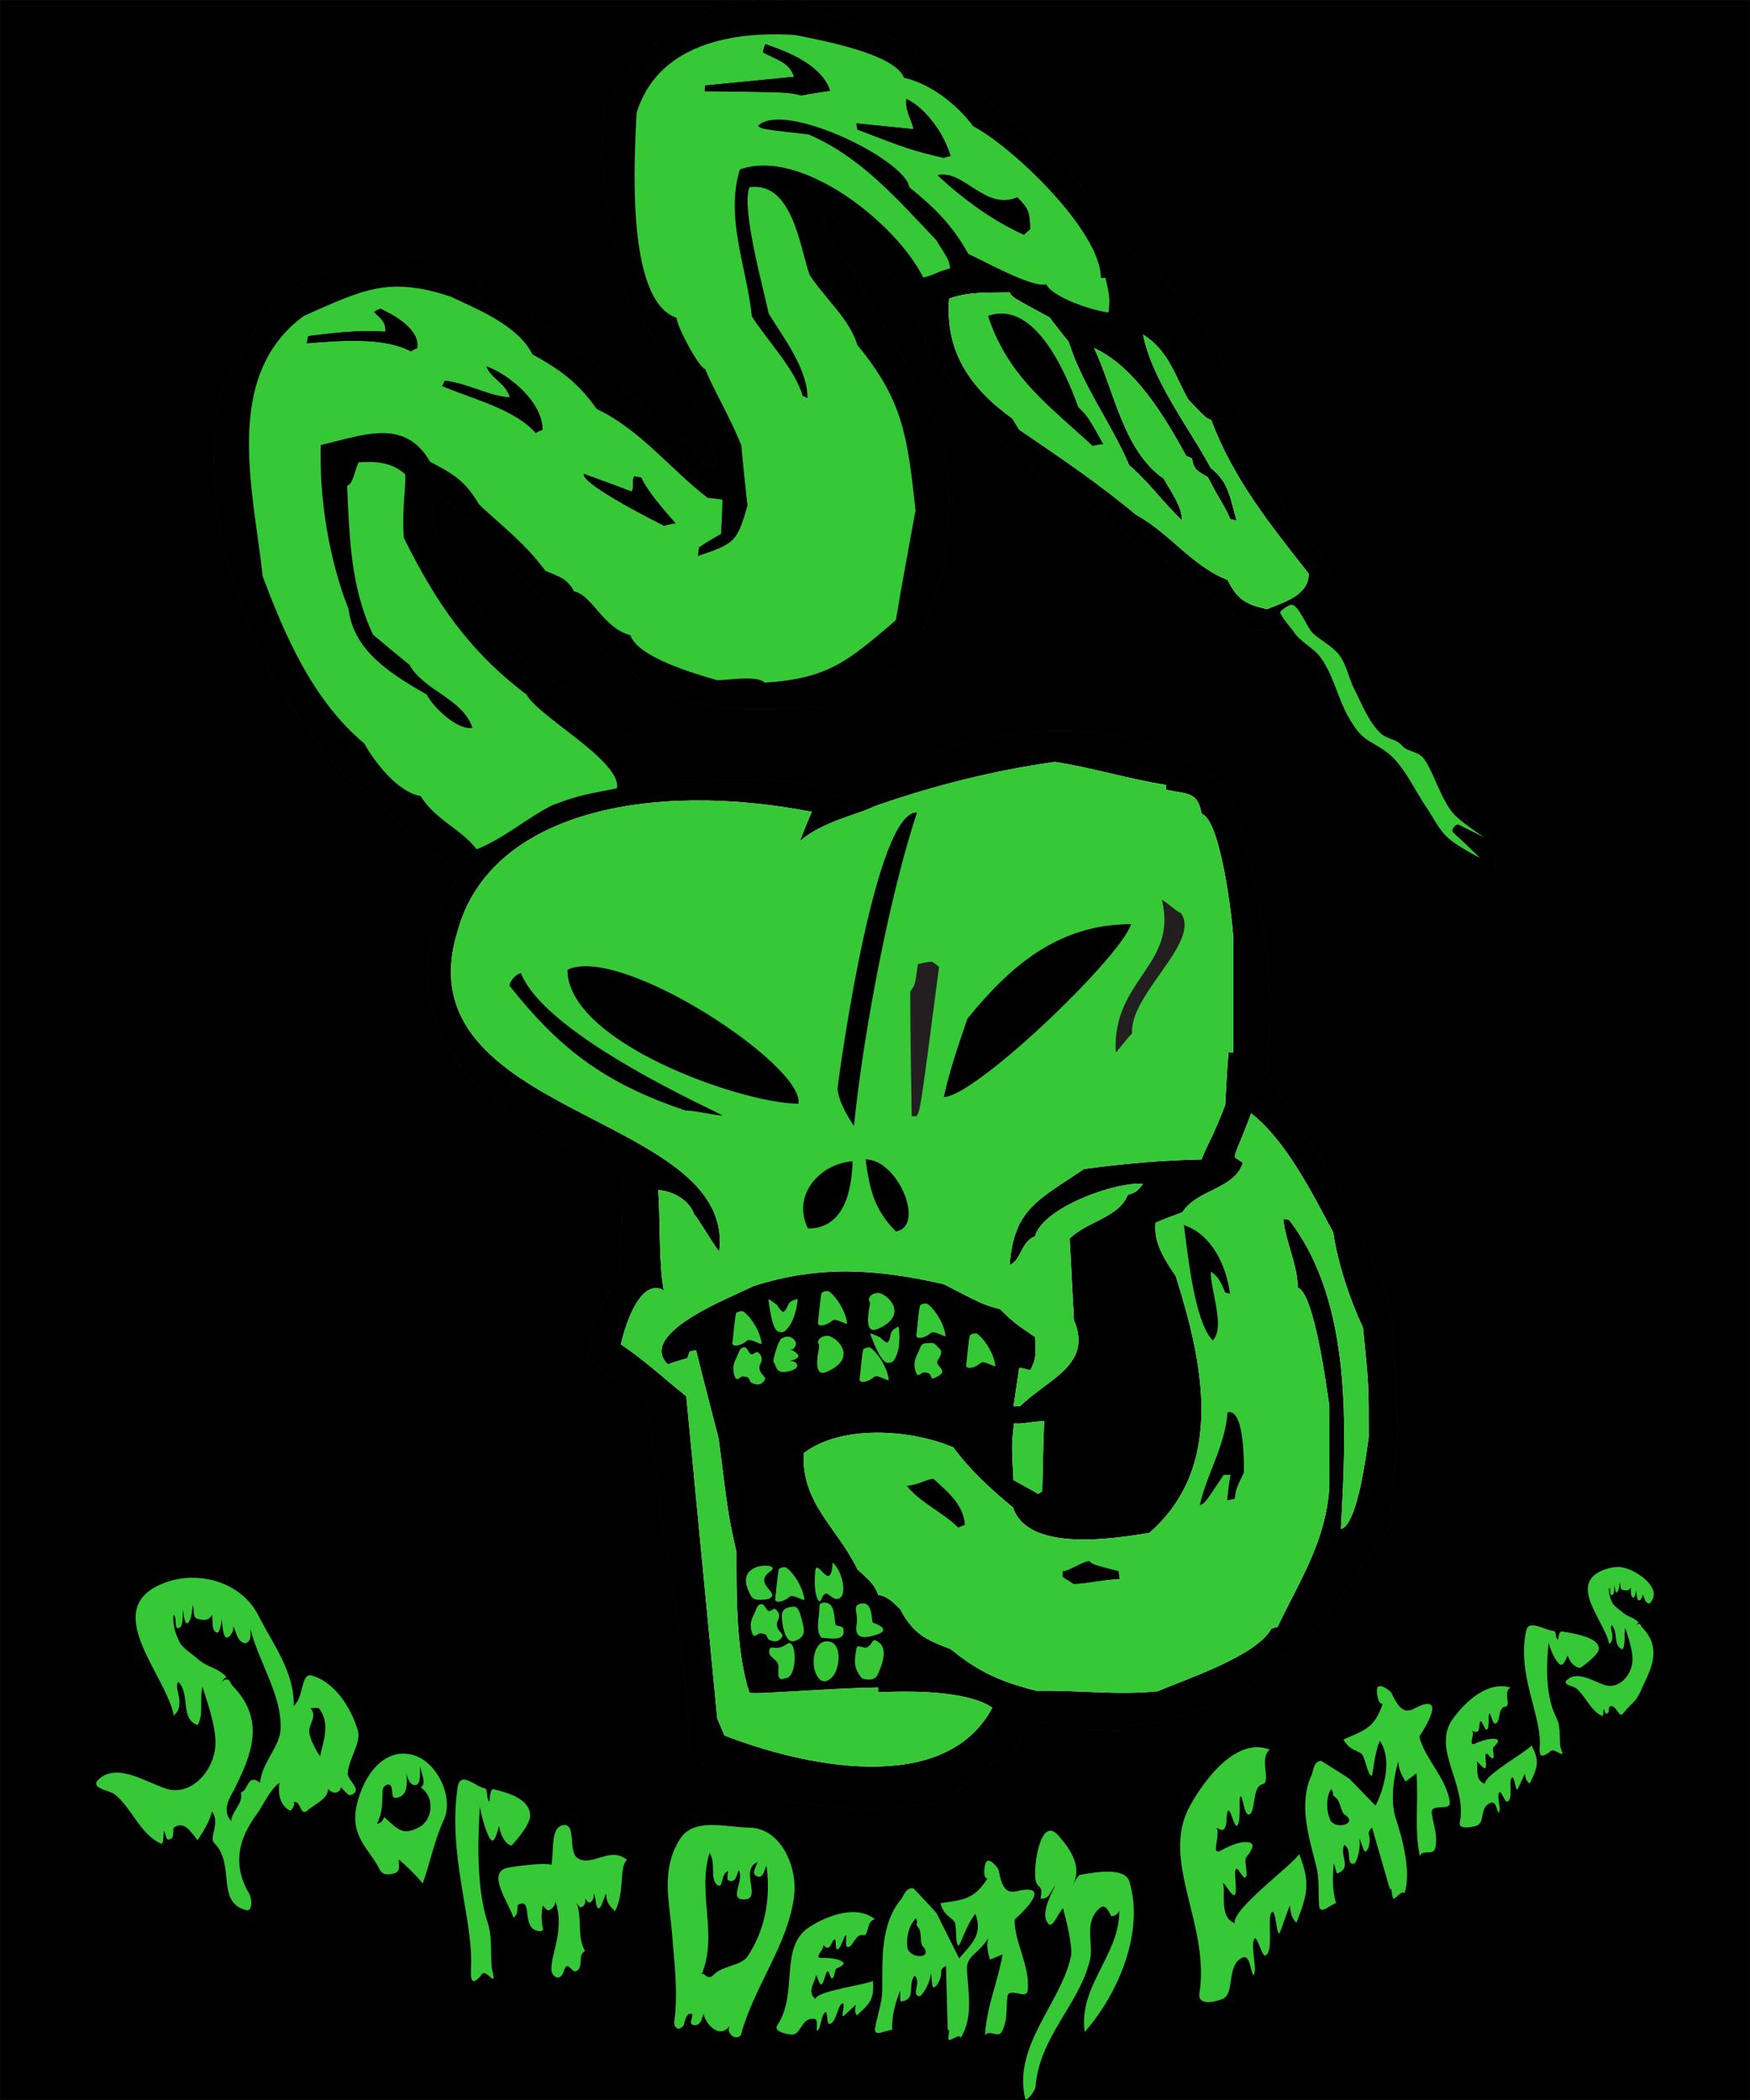
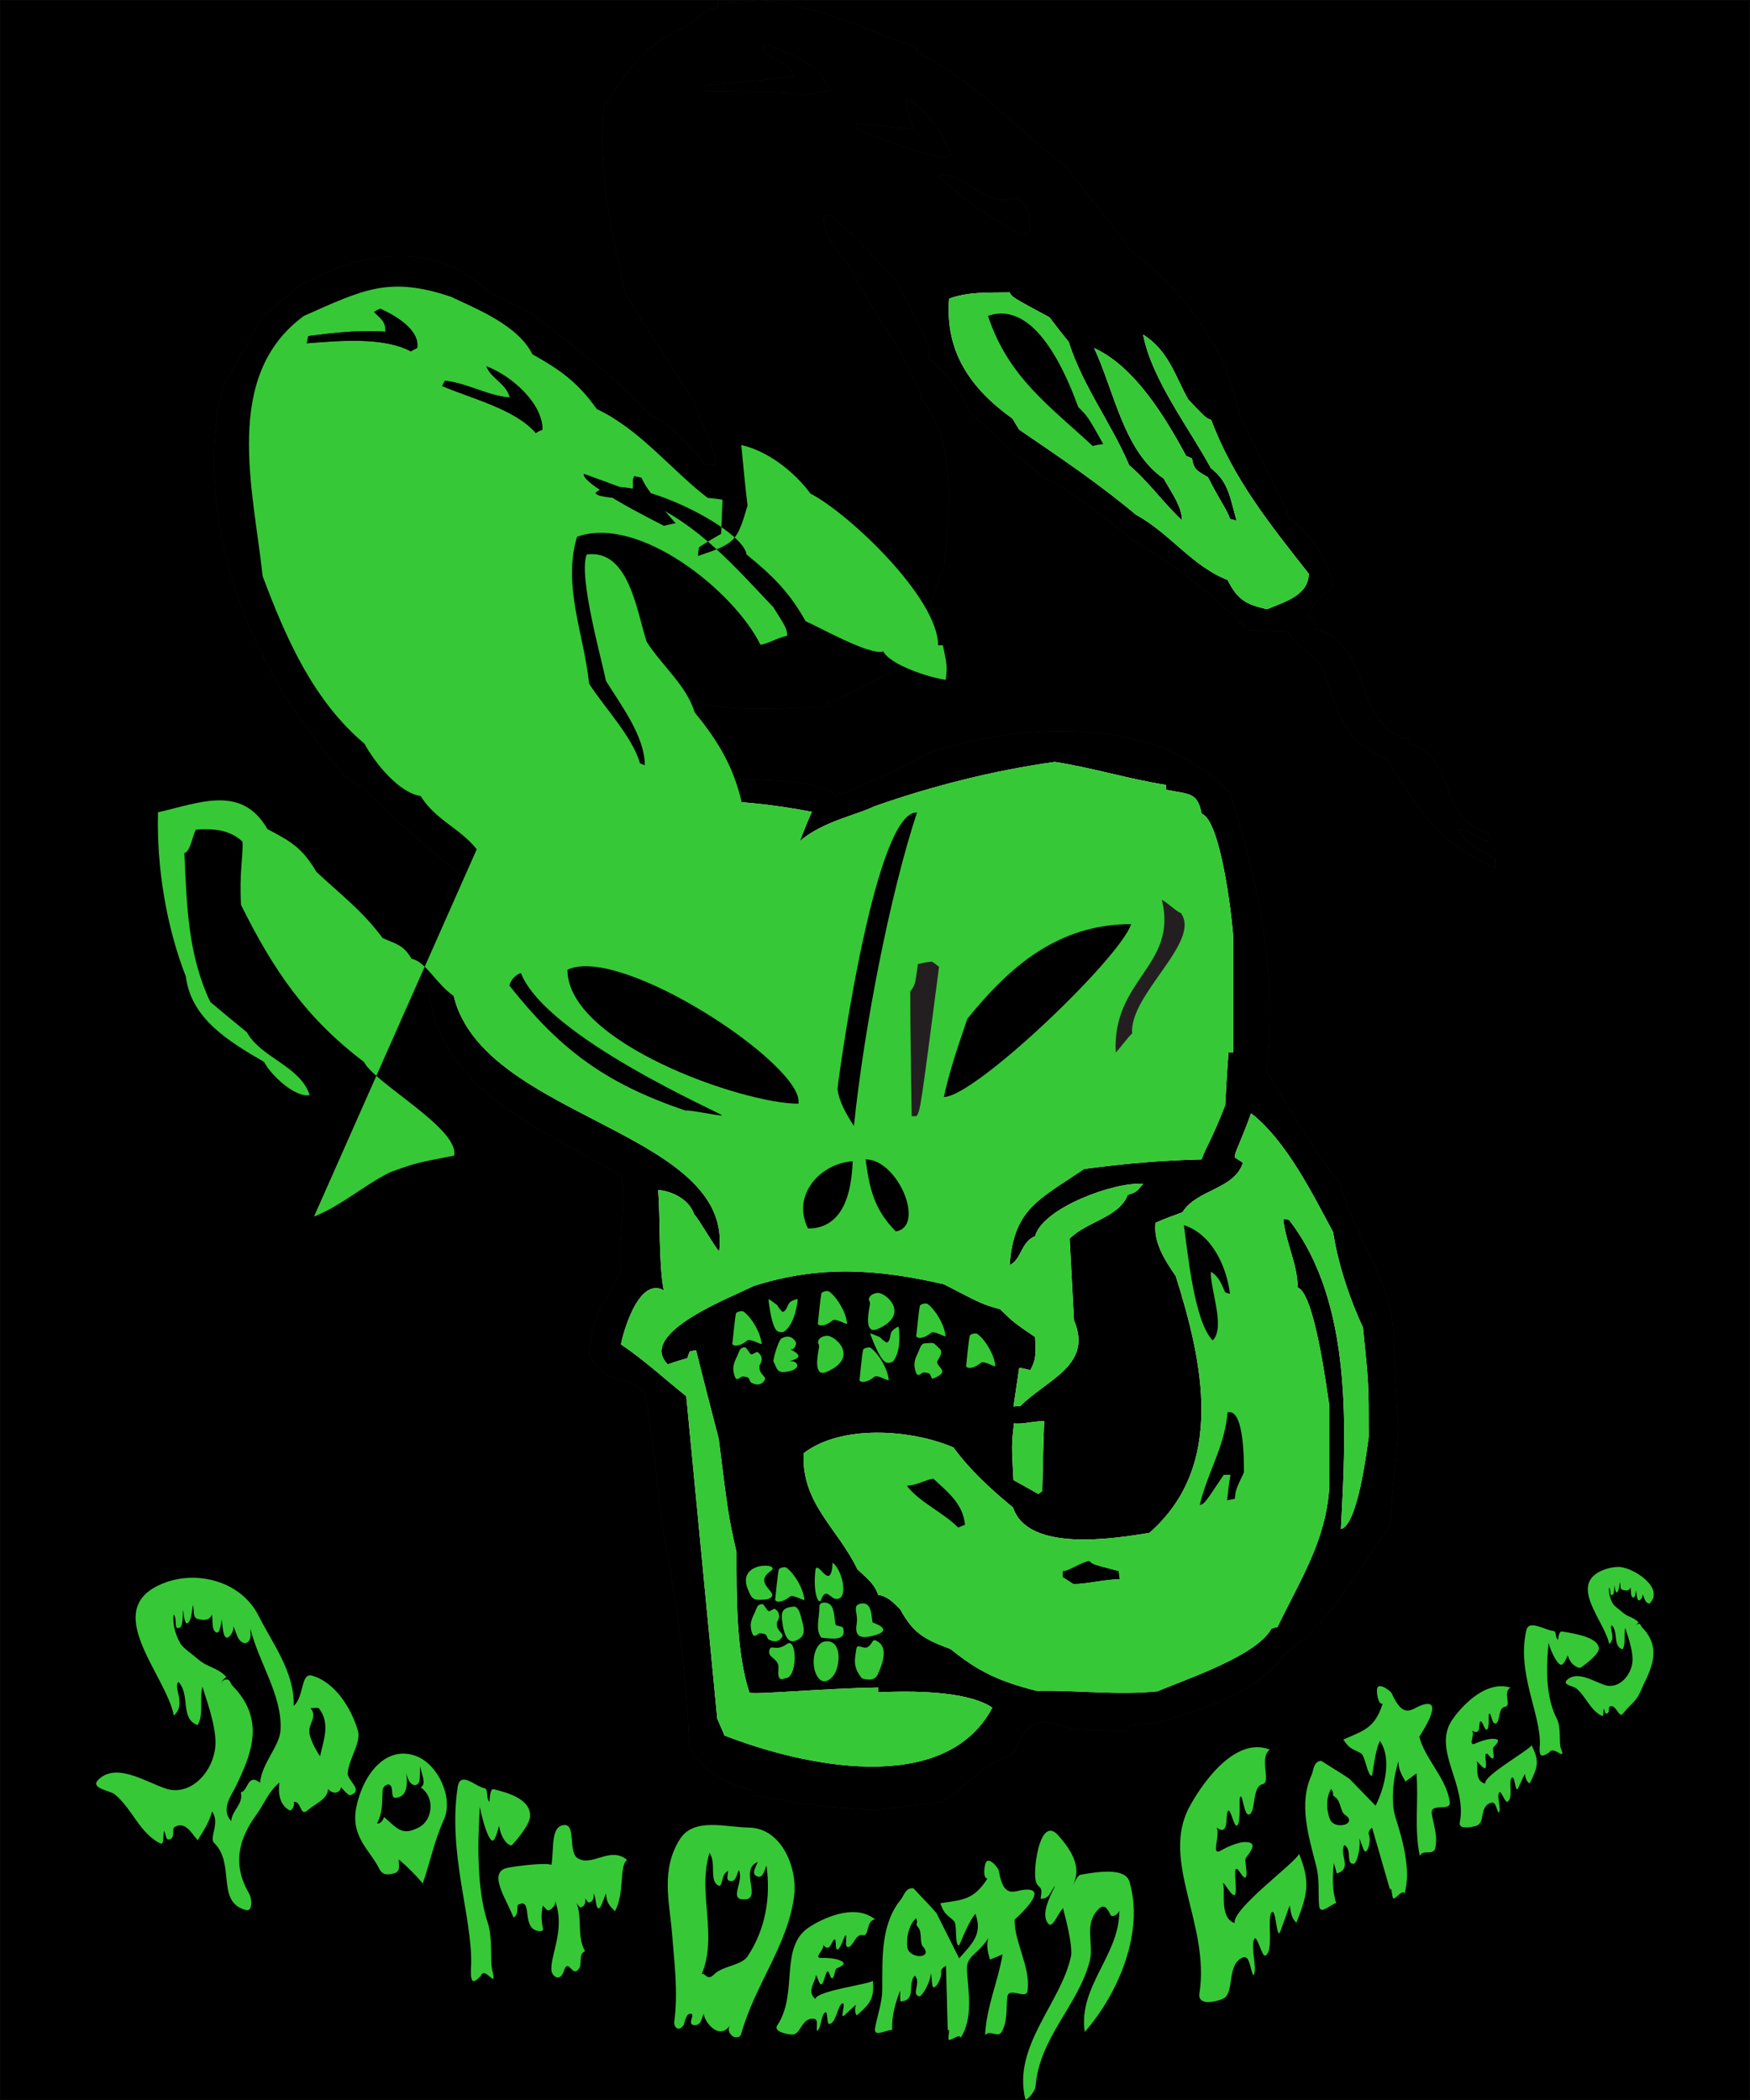
<svg xmlns="http://www.w3.org/2000/svg" xmlns:ns1="http://www.inkscape.org/namespaces/inkscape" xmlns:ns2="http://sodipodi.sourceforge.net/DTD/sodipodi-0.dtd" xml:space="preserve" x="-382.635" y="495.135" width="900" height="1080" style="display:inline" viewBox="-4252 0 10001.176 12001.09" id="svg2" version="1.1" ns1:version="0.48.0 r9654" ns2:docname="sportdeatheaters.svg" ns1:export-filename="/Users/xavid/Downloads/sportdeatheaters.png" ns1:export-xdpi="90" ns1:export-ydpi="90">
  <rect x="-4252" y="0" width="10001.176" height="12001.09" fill="#808080" stroke="none" />
  <ns2:namedview pagecolor="#ffffff" bordercolor="#666666" borderopacity="1" objecttolerance="10" gridtolerance="10" guidetolerance="10" ns1:pageopacity="0" ns1:pageshadow="2" ns1:window-width="1521" ns1:window-height="952" id="namedview57" showgrid="false" showguides="true" ns1:guide-bbox="true" ns1:zoom="0.74832913" ns1:cx="498.51384" ns1:cy="567.86661" ns1:window-x="0" ns1:window-y="0" ns1:window-maximized="0" ns1:current-layer="svg2" units="in" />
  <defs id="defs4">
    <style type="text/css" id="style6">
   
    .str0 {stroke:#000000;stroke-width:3}
    .fil4 {fill:#FFFFFF}
    .fil0 {fill:#000000}
    .fil2 {fill:#FFFFFF}
    .fil3 {fill:#0082C5}
    .fil1 {fill:#B33244}
   
  </style>
    <clipPath id="clipPath3071" clipPathUnits="userSpaceOnUse">
      <path id="path3073" d="M 0,0 289,0 289,289 0,289 0,0 z" ns1:connector-curvature="0" />
    </clipPath>
  </defs>
  <g ns1:groupmode="layer" id="layer1" ns1:label="Layer" style="display:none" transform="translate(0,997.083)" />
  <g ns1:groupmode="layer" id="layer2" ns1:label="Old Teeth" style="opacity:0.508;display:none" transform="translate(0,997.083)">
    <path transform="translate(2.6044727e-6,2.4648091e-8)" ns1:connector-curvature="0" d="m -656.004,5768.55 c -7.441,-160.049 -47.464,-320.26 -37.488,-480.269 12.55,0 25.019,0 40.063,0 67.495,357.667 89.98,405.171 85.033,452.716 -29.967,7.522 -60.054,17.538 -87.607,27.553" style="fill:#ffffff;fill-opacity:1;fill-rule:evenodd;stroke:none" id="path3099" />
    <path transform="translate(2.6044727e-6,2.4648091e-8)" ns1:connector-curvature="0" d="m -463.414,5733.596 c -62.507,-330.235 -62.507,-330.235 -74.977,-490.365 39.982,-12.55 82.539,-25.059 125.095,-35.035 15.003,162.583 29.967,327.701 45.01,492.818 -32.501,9.976 -65.001,19.991 -95.129,32.581" style="fill:#ffffff;fill-opacity:1;fill-rule:evenodd;stroke:none" id="path3101" />
    <path transform="translate(2.6044727e-6,2.4648091e-8)" ns1:connector-curvature="0" d="m 512.247,5718.512 c -10.056,-4.988 -20.031,-9.976 -27.513,-15.003 -9.975,-82.619 0,-392.742 10.056,-405.171 125.055,27.433 85.073,107.517 69.989,222.557 17.537,74.977 17.537,74.977 15.084,197.618 -22.606,0 -45.091,0 -67.616,0" style="fill:#ffffff;fill-opacity:1;fill-rule:evenodd;stroke:none" id="path3103" />
    <path transform="translate(2.6044727e-6,2.4648091e-8)" ns1:connector-curvature="0" d="m -255.66,5701.015 c -95.088,-55.066 -67.576,-430.311 -70.11,-510.316 90.06,-20.031 90.06,-20.031 187.602,-10.016 57.56,145.086 37.609,342.664 34.994,497.766 -32.46,10.056 -57.52,0 -152.487,22.565" style="fill:#ffffff;fill-opacity:1;fill-rule:evenodd;stroke:none" id="path3105" />
    <path transform="translate(2.6044727e-6,2.4648091e-8)" ns1:connector-curvature="0" d="m 254.616,5693.453 c -15.084,-4.947 -30.007,-7.441 -42.556,-9.935 0,-127.589 -24.979,-332.729 30.007,-445.274 112.586,12.429 112.586,12.429 155.062,32.46 -4.988,132.657 -9.935,265.194 -12.429,397.77 -27.553,20.031 -27.553,20.031 -130.083,24.979" style="fill:#ffffff;fill-opacity:1;fill-rule:evenodd;stroke:none" id="path3107" />
    <path transform="translate(2.6044727e-6,2.4648091e-8)" ns1:connector-curvature="0" d="m 169.503,5250.672 c -2.494,125.095 -4.947,250.15 -7.482,375.285 0,17.457 0,37.529 0,57.56 -60.013,-2.494 -120.067,-5.068 -177.587,-7.562 -60.054,-150.034 -37.569,-330.235 -39.982,-492.738 62.507,-5.068 62.507,-5.068 210.128,24.979 4.947,12.469 9.975,27.513 14.923,42.476" style="fill:#ffffff;fill-opacity:1;fill-rule:evenodd;stroke:none" id="path3109" />
    <path transform="translate(2.6044727e-6,2.4648091e-8)" ns1:connector-curvature="0" d="m -656.004,5768.55 c -7.441,-160.049 -47.464,-320.26 -37.488,-480.269 12.55,0 25.019,0 40.063,0 67.495,357.667 89.98,405.171 85.033,452.716 -29.967,7.522 -60.054,17.538 -87.607,27.553" style="fill:#ffffff;fill-opacity:1;fill-rule:evenodd;stroke:none" id="path3185" />
    <path transform="translate(2.6044727e-6,2.4648091e-8)" ns1:connector-curvature="0" d="m -463.414,5733.596 c -62.507,-330.235 -62.507,-330.235 -74.977,-490.365 39.982,-12.55 82.539,-25.059 125.095,-35.035 15.003,162.583 29.967,327.701 45.01,492.818 -32.501,9.976 -65.001,19.991 -95.129,32.581" style="fill:#ffffff;fill-opacity:1;fill-rule:evenodd;stroke:none" id="path3187" />
    <path transform="translate(2.6044727e-6,2.4648091e-8)" ns1:connector-curvature="0" d="m 512.247,5718.512 c -10.056,-4.988 -20.031,-9.976 -27.513,-15.003 -9.975,-82.619 0,-392.742 10.056,-405.171 125.055,27.433 85.073,107.517 69.989,222.557 17.537,74.977 17.537,74.977 15.084,197.618 -22.606,0 -45.091,0 -67.616,0" style="fill:#ffffff;fill-opacity:1;fill-rule:evenodd;stroke:none" id="path3189" />
    <path transform="translate(2.6044727e-6,2.4648091e-8)" ns1:connector-curvature="0" d="m -255.66,5701.015 c -95.088,-55.066 -67.576,-430.311 -70.11,-510.316 90.06,-20.031 90.06,-20.031 187.602,-10.016 57.56,145.086 37.609,342.664 34.994,497.766 -32.46,10.056 -57.52,0 -152.487,22.565" style="fill:#ffffff;fill-opacity:1;fill-rule:evenodd;stroke:none" id="path3191" />
    <path transform="translate(2.6044727e-6,2.4648091e-8)" ns1:connector-curvature="0" d="m 254.616,5693.453 c -15.084,-4.947 -30.007,-7.441 -42.556,-9.935 0,-127.589 -24.979,-332.729 30.007,-445.274 112.586,12.429 112.586,12.429 155.062,32.46 -4.988,132.657 -9.935,265.194 -12.429,397.77 -27.553,20.031 -27.553,20.031 -130.083,24.979" style="fill:#ffffff;fill-opacity:1;fill-rule:evenodd;stroke:none" id="path3193" />
    <path transform="translate(2.6044727e-6,2.4648091e-8)" ns1:connector-curvature="0" d="m 169.503,5250.672 c -2.494,125.095 -4.947,250.15 -7.482,375.285 0,17.457 0,37.529 0,57.56 -60.013,-2.494 -120.067,-5.068 -177.587,-7.562 -60.054,-150.034 -37.569,-330.235 -39.982,-492.738 62.507,-5.068 62.507,-5.068 210.128,24.979 4.947,12.469 9.975,27.513 14.923,42.476" style="fill:#ffffff;fill-opacity:1;fill-rule:evenodd;stroke:none" id="path3195" />
    <path transform="translate(2.6044727e-6,2.4648091e-8)" ns1:connector-curvature="0" d="m -82.739,7003.935 c -5.108,-92.554 12.429,-219.58 9.895,-309.6 4.746,-7.723 36,-0.523 49.515,0.402 19.026,31.455 96.536,114.597 118.016,148.626 -2.494,49.998 13.756,113.471 13.756,166.002 -49.274,3.499 -143.678,6.396 -191.182,-5.43" style="fill:#ffffff;fill-opacity:1;fill-rule:evenodd;stroke:none;display:inline" id="path3083" />
    <path transform="translate(2.6044727e-6,2.4648091e-8)" ns1:connector-curvature="0" d="m -320.782,6984.346 c -7.441,-130.163 -0.523,-254.052 -5.511,-381.681 105.064,-9.975 128.675,0.885 207.513,1.408 -4.264,88.773 -13.917,318.329 -16.009,393.024 -57.6,0 -126.905,-4.344 -185.994,-12.751" style="fill:#ffffff;fill-opacity:1;fill-rule:evenodd;stroke:none;display:inline" id="path3085" />
    <path transform="translate(2.6044727e-6,2.4648091e-8)" ns1:connector-curvature="0" d="m -546.275,7007.273 c -4.947,-132.536 -14.682,-274.244 -17.216,-404.327 l 160.009,3.982 34.512,389.524 c -48.188,3.62 -129.077,7.2 -177.305,10.82" style="fill:#ffffff;fill-opacity:1;fill-rule:evenodd;stroke:none;display:inline" id="path3087" />
    <path transform="translate(2.6044727e-6,2.4648091e-8)" ns1:connector-curvature="0" d="m -82.739,7003.935 c -5.108,-92.554 12.429,-219.58 9.895,-309.6 4.746,-7.723 36,-0.523 49.515,0.402 19.026,31.455 96.536,114.597 118.016,148.626 -2.494,49.998 13.756,113.471 13.756,166.002 -49.274,3.499 -143.678,6.396 -191.182,-5.43" style="fill:#ffffff;fill-opacity:1;fill-rule:evenodd;stroke:none;display:inline" id="path3169" />
    <path transform="translate(2.6044727e-6,2.4648091e-8)" ns1:connector-curvature="0" d="m -320.782,6984.346 c -7.441,-130.163 -0.523,-254.052 -5.511,-381.681 105.064,-9.975 128.675,0.885 207.513,1.408 -4.264,88.773 -13.917,318.329 -16.009,393.024 -57.6,0 -126.905,-4.344 -185.994,-12.751" style="fill:#ffffff;fill-opacity:1;fill-rule:evenodd;stroke:none;display:inline" id="path3171" />
    <path transform="translate(2.6044727e-6,2.4648091e-8)" ns1:connector-curvature="0" d="m -546.275,7007.273 c -4.947,-132.536 -14.682,-274.244 -17.216,-404.327 l 160.009,3.982 34.512,389.524 c -48.188,3.62 -129.077,7.2 -177.305,10.82" style="fill:#ffffff;fill-opacity:1;fill-rule:evenodd;stroke:none;display:inline" id="path3173" />
  </g>
  <rect style="fill:#000000;stroke:#000000;stroke-width:3.398" height="11997.976" width="9997.778" y="1.512" x="-4250.301" class="fil0 str0" id="25732280" />
  <g id="g3065" transform="matrix(34.477,0,0,-34.477,-5393.157,11590.747)" />
  <path ns1:connector-curvature="0" d="m -1770.503,5814.569 c -132.059,-451.994 125.176,-787.986 152.223,-820.466 -197.626,-145.465 -392.472,-329.29 -570.772,-499.513 -115.249,-32.864 -277.223,-310.006 -362.248,-405.966 -354.041,-515.978 -581.802,-1234.868 -430.858,-1866.046 74.214,-137.216 150.944,-274.399 227.717,-411.615 71.435,-60.321 142.737,-120.718 214.083,-178.351 343.054,-197.581 779.34,-266.183 1086.655,41.124 71.435,19.284 123.544,68.614 205.833,93.36 244.219,191.986 502.161,375.888 713.464,606.432 117.984,52.061 238.748,186.546 315.566,285.38 19.238,0 38.343,0 57.624,0 0,-112.513 -93.231,-227.757 -115.249,-348.519 -134.442,-211.259 -268.928,-419.875 -400.546,-628.403 -85.157,-367.716 -156.459,-688.757 -123.588,-1073.014 156.459,-233.143 230.497,-356.692 485.747,-466.418 57.624,-49.428 93.32,-85.122 164.666,-101.577 0,-10.849 0,-19.196 0,-27.402 C -81.573,8.144 -48.702,24.521 83.005,-0.149 426.059,32.726 664.719,156.318 985.844,271.519 c 0,8.293 0,16.454 0,27.445 332.024,156.456 565.3,436.285 858.849,655.882 109.821,156.325 315.654,392.342 356.732,469.161 310.139,236.006 551.622,554.36 625.66,935.755 167.49,356.768 189.419,364.94 288.121,600.991 131.795,104.176 214.084,227.768 252.47,386.912 -43.858,46.73 -142.649,115.255 -142.649,183.902 8.251,0 16.414,2.567 27.4,5.386 5.471,16.454 10.942,35.694 19.238,54.979 290.857,106.995 214.083,395.117 417.092,587.18 71.391,38.481 71.391,38.481 112.469,43.867 0,8.293 0,16.454 0,27.533 271.708,65.783 167.402,444.49 458.259,510.318 0,13.81 2.78,27.445 5.471,43.943 -76.774,0 -115.16,-68.646 -178.3,-63.096 38.431,87.766 126.235,117.943 208.524,167.316 0,16.498 0,35.694 0,54.935 C 3965.893,4807.513 3872.617,4659.306 3675.036,4335.578 3411.623,4234.001 3397.901,4058.392 3299.066,3800.359 3120.722,3638.517 3120.722,3638.517 3107,3608.34 c -76.818,-2.775 -153.679,-5.518 -227.717,-8.205 -172.917,-183.902 -441.933,-392.386 -658.708,-513.192 -57.624,-57.578 -460.906,-362.242 -521.266,-364.94 -10.987,-24.659 -79.597,-49.417 -414.445,-375.965 -52.065,-117.987 -134.354,-216.821 -227.717,-301.801 24.753,-74.131 -153.591,-367.76 -192.022,-447.364 -241.44,-255.159 -241.44,-255.159 -375.97,-370.403 -13.722,2.731 -24.665,8.205 -35.607,13.767 0,106.951 87.716,208.473 156.327,282.56 120.764,277.218 315.61,474.799 411.577,768.351 197.626,249.685 150.988,633.954 123.455,938.53 -87.76,252.471 -87.76,252.471 -104.218,342.969 -60.316,82.38 -96.011,134.485 -123.499,230.544 -142.693,57.622 -288.077,167.36 -436.33,205.829 -2.603,8.117 -5.427,19.153 -8.251,30.089 -405.973,13.723 -858.805,65.882 -1171.635,-246.954 -230.585,-131.698 -406.15,-315.611 -592.745,-513.104 -181.124,-109.815 -257.853,-351.349 -463.73,-441.836 -170.181,225.07 526.87,1059.248 757.367,1100.416 8.251,16.498 16.414,35.694 24.62,54.891 134.53,43.856 197.626,178.384 348.525,219.508 63.14,118.075 134.486,246.954 282.562,246.954 138.854,-2.512 796.68,-33.533 865.423,92 96.011,-35.782 353.07,-146.847 523.207,-245.594 537.856,-178.428 1319.931,-224.982 1734.244,230.412 154.871,514.651 272.149,1005.553 205.788,1588.861 304.623,493.995 304.623,493.995 414.357,631.178 79.597,290.809 296.372,567.94 310.094,850.599 8.251,189.408 16.414,378.696 27.444,568.028 -16.502,181.17 -32.871,362.253 -46.594,546.111 -194.89,263.452 -323.861,535.076 -603.775,732.701 -142.649,216.777 -485.659,321.085 -721.627,389.698 -57.668,5.463 -115.249,13.581 -172.873,21.928 0,8.204 0,16.454 0,27.489 -101.615,-2.787 -203.097,-5.606 -304.712,-8.348 -246.867,-79.594 -257.853,-49.329 -353.864,145.519 -137.178,21.884 -277.179,197.581 -408.929,268.794 -126.235,13.811 -252.47,30.177 -375.882,46.729 -364.983,-27.444 -364.983,-27.444 -697.051,-85.023 0,-11.079 0,-19.24 0,-27.489 -164.666,-41.212 -274.355,-101.577 -364.895,-244.222 -16.546,-392.342 -65.875,-795.796 -139.957,-1182.665 -11.516,-11.562 -81.406,-727.358 -117.19,-840.759 -131.75,-148.163 -186.021,-10.278 -316.934,-222.69 16.017,-251.144 112.381,-330.65 182.094,-469.731 -20.782,-209.932 35.254,-379.98 2.294,-550.115 -255.603,-176.629 -922.341,-408.796 -1068.741,-907.826" style="fill:#231f20;fill-opacity:1;fill-rule:evenodd;stroke:none" id="path3075" />
  <path ns1:connector-curvature="0" d="m -1770.503,5814.569 c -132.059,-451.994 125.176,-787.986 152.223,-820.466 -197.626,-145.465 -392.472,-329.29 -570.772,-499.513 -115.249,-32.864 -277.223,-310.006 -362.248,-405.966 -354.041,-515.978 -581.802,-1234.868 -430.858,-1866.046 74.214,-137.216 150.944,-274.399 227.717,-411.615 71.435,-60.321 142.737,-120.718 214.083,-178.351 343.054,-197.581 779.34,-266.183 1086.655,41.124 71.435,19.284 123.544,68.614 205.833,93.36 244.219,191.986 502.161,375.888 713.464,606.432 117.984,52.061 238.748,186.546 315.566,285.38 19.238,0 38.343,0 57.624,0 0,-112.513 -93.231,-227.757 -115.249,-348.519 -134.442,-211.259 -268.928,-419.875 -400.546,-628.403 -85.157,-367.716 -156.459,-688.757 -123.588,-1073.014 156.459,-233.143 230.497,-356.692 485.747,-466.418 57.624,-49.428 93.32,-85.122 164.666,-101.577 0,-10.849 0,-19.196 0,-27.402 C -81.573,8.144 -48.702,24.521 83.005,-0.149 426.059,32.726 664.719,156.318 985.844,271.519 c 0,8.293 0,16.454 0,27.445 332.024,156.456 565.3,436.285 858.849,655.882 109.821,156.325 315.654,392.342 356.732,469.161 310.139,236.006 551.622,554.36 625.66,935.755 167.49,356.768 189.419,364.94 288.121,600.991 131.795,104.176 214.084,227.768 252.47,386.912 -43.858,46.73 -142.649,115.255 -142.649,183.902 8.251,0 16.414,2.567 27.4,5.386 5.471,16.454 10.942,35.694 19.238,54.979 290.857,106.995 214.083,395.117 417.092,587.18 71.391,38.481 71.391,38.481 112.469,43.867 0,8.293 0,16.454 0,27.533 271.708,65.783 167.402,444.49 458.259,510.318 0,13.81 2.78,27.445 5.471,43.943 -76.774,0 -115.16,-68.646 -178.3,-63.096 38.431,87.766 126.235,117.943 208.524,167.316 0,16.498 0,35.694 0,54.935 C 3965.893,4807.513 3872.617,4659.306 3675.036,4335.578 3411.623,4234.001 3397.901,4058.392 3299.066,3800.359 3120.722,3638.517 3120.722,3638.517 3107,3608.34 c -76.818,-2.775 -153.679,-5.518 -227.717,-8.205 -172.917,-183.902 -441.933,-392.386 -658.708,-513.192 -57.624,-57.578 -460.906,-362.242 -521.266,-364.94 -10.987,-24.659 -79.597,-49.417 -414.445,-375.965 -52.065,-117.987 -134.354,-216.821 -227.717,-301.801 24.753,-74.131 -153.591,-367.76 -192.022,-447.364 -241.44,-255.159 -241.44,-255.159 -375.97,-370.403 -13.722,2.731 -24.665,8.205 -35.607,13.767 0,106.951 87.716,208.473 156.327,282.56 120.764,277.218 315.61,474.799 411.577,768.351 197.626,249.685 150.988,633.954 123.455,938.53 -87.76,252.471 -87.76,252.471 -104.218,342.969 -60.316,82.38 -96.011,134.485 -123.499,230.544 -142.693,57.622 -288.077,167.36 -436.33,205.829 -2.603,8.117 -5.427,19.153 -8.251,30.089 -405.973,13.723 -858.805,65.882 -1171.635,-246.954 -230.585,-131.698 -406.15,-315.611 -592.745,-513.104 -181.124,-109.815 -257.853,-351.349 -463.73,-441.836 -170.181,225.07 526.87,1059.248 757.367,1100.416 8.251,16.498 16.414,35.694 24.62,54.891 134.53,43.856 197.626,178.384 348.525,219.508 63.14,118.075 134.486,246.954 282.562,246.954 138.854,-2.512 796.68,-33.533 865.423,92 96.011,-35.782 353.07,-146.847 523.207,-245.594 537.856,-178.428 1319.931,-224.982 1734.244,230.412 154.871,514.651 272.149,1005.553 205.788,1588.861 304.623,493.995 304.623,493.995 414.357,631.178 79.597,290.809 296.372,567.94 310.094,850.599 8.251,189.408 16.414,378.696 27.444,568.028 -16.502,181.17 -32.871,362.253 -46.594,546.111 -194.89,263.452 -323.861,535.076 -603.775,732.701 -142.649,216.777 -485.659,321.085 -721.627,389.698 -57.668,5.463 -115.249,13.581 -172.873,21.928 0,8.204 0,16.454 0,27.489 -101.615,-2.787 -203.097,-5.606 -304.712,-8.348 -246.867,-79.594 -257.853,-49.329 -353.864,145.519 -137.178,21.884 -277.179,197.581 -408.929,268.794 -126.235,13.811 -252.47,30.177 -375.882,46.729 -364.983,-27.444 -364.983,-27.444 -697.051,-85.023 0,-11.079 0,-19.24 0,-27.489 -164.666,-41.212 -274.355,-101.577 -364.895,-244.222 -16.546,-392.342 -65.875,-795.796 -139.957,-1182.665 -11.516,-11.562 -81.406,-727.358 -117.19,-840.759 -131.75,-148.163 -186.021,-10.278 -316.934,-222.69 16.017,-251.144 112.381,-330.65 182.094,-469.731 -20.782,-209.932 35.254,-379.98 2.294,-550.115 -255.603,-176.629 -922.341,-408.796 -1068.741,-907.826" style="fill:#000000;fill-opacity:1;fill-rule:evenodd;stroke:none" id="path3077" />
  <g id="g4236" transform="matrix(0.857,0,0,0.857,-331.202,0.012)">
    <path id="25733424" class="fil4" d="m -897.901,13140.32 c -7.851,-104.941 94.216,-272.591 24.676,-464.555 6.73,30.714 -24.676,60.149 -45.986,63.988 -7.851,1.28 -25.797,-21.756 -35.892,-31.994 -13.459,60.149 -8.973,108.78 1.122,153.572 4.486,17.916 -23.554,21.756 -50.473,10.238 -89.729,-37.113 -19.067,-217.56 -114.405,-170.209 -13.459,6.399 7.851,65.268 -32.527,85.744 -33.648,-101.101 -172.729,-291.786 -50.473,-328.9 32.527,-10.238 255.729,-39.672 303.959,-23.035 19.067,-101.102 -8.973,-258.513 85.243,-264.912 79.635,-6.399 25.797,177.888 88.608,220.12 95.338,62.708 218.716,-83.185 330.877,12.797 -54.959,39.673 -13.459,216.281 -80.757,341.698 -33.648,-33.274 -58.324,-56.31 -59.446,-117.739 -16.824,31.995 -32.527,101.102 -50.473,98.542 -21.311,-3.839 -14.581,-76.786 -33.649,-98.542 6.73,31.995 -6.73,56.31 -29.162,60.149 -7.851,1.28 -17.946,-16.637 -26.919,-28.154 7.851,31.994 -7.851,57.589 -29.162,60.149 -7.851,1.279 -17.946,-16.637 -26.919,-28.155 39.257,102.381 0,222.679 56.081,319.941 -53.838,24.316 -5.608,98.542 -54.959,131.816 -34.77,23.036 -58.324,-80.625 -85.243,-2.559 -25.797,81.905 -78.513,39.672 -84.121,0 z" ns1:connector-curvature="0" style="fill:#37c837" />
    <path id="25733336" class="fil4" d="m -1368.934,13176.435 c -58.869,62.708 -71.667,43.512 -63.988,-85.745 3.839,-318.661 -154.852,-730.746 -90.863,-1169.706 16.637,-119.018 120.298,-5.119 180.447,3.84 25.595,5.119 7.679,66.547 31.994,90.863 2.559,-34.554 6.399,-90.863 28.155,-84.465 98.542,24.316 246.995,66.548 243.155,180.447 -2.559,66.548 -121.578,193.245 -121.578,193.245 -19.197,6.399 -69.107,-33.274 -85.744,-129.256 0,0 -23.036,99.821 -43.512,98.542 -25.595,-1.28 -65.268,-124.138 -84.465,-226.519 -6.399,130.536 -34.554,509.347 52.47,772.979 35.833,106.22 14.077,252.113 30.714,319.941 35.833,138.215 -48.631,-37.113 -76.786,35.834 z" ns1:connector-curvature="0" style="fill:#37c837" />
    <path id="25730960" class="fil4" d="m -3476.004,10554.194 c -445.358,166.37 5.119,606.609 60.149,885.598 87.024,-75.506 -7.679,-189.405 30.714,-223.959 81.905,85.745 7.679,244.436 127.977,287.948 42.232,-67.828 11.518,-174.049 31.994,-255.954 46.072,142.054 99.822,303.305 84.465,413.365 -24.316,175.328 -177.887,318.661 -331.459,264.911 -135.655,-46.071 -327.62,-174.048 -446.638,-58.869 -58.869,57.59 72.947,71.667 107.5,97.262 116.459,93.423 167.649,261.073 304.584,327.62 28.155,14.078 17.917,-48.631 25.595,-84.464 15.357,30.714 10.238,60.149 31.994,58.869 46.072,-3.839 19.197,-71.667 37.113,-81.905 70.387,-43.512 112.619,37.113 154.852,87.024 38.393,-61.429 78.066,-120.298 95.982,-191.965 56.31,75.506 -21.756,176.608 14.078,209.882 144.613,140.774 8.958,396.727 213.721,447.918 44.792,11.518 38.393,-78.066 20.476,-108.78 -113.899,-193.245 -72.947,-364.733 51.191,-532.383 40.953,-55.03 78.066,-151.012 149.733,-208.602 -10.238,74.227 3.839,151.013 67.828,184.287 10.238,6.398 37.113,-25.596 28.155,-56.31 51.191,-7.679 40.953,101.101 90.863,57.589 63.988,-56.309 163.81,-81.905 133.096,-185.566 -8.958,30.715 7.679,51.191 31.994,62.709 29.435,12.798 56.31,-6.399 58.869,-31.994 1.28,-8.959 -16.637,-20.477 -28.155,-30.715 33.274,31.995 74.226,89.584 92.143,83.185 90.863,-31.994 -23.036,-97.262 -19.196,-147.173 8.958,-98.542 90.863,-203.483 67.828,-282.828 -43.512,-151.013 -153.572,-325.061 -307.144,-367.293 -74.226,-20.476 -51.191,142.054 -120.298,202.203 3.839,-229.078 -136.935,-406.965 -235.477,-602.77 -117.739,-230.357 -406.966,-300.745 -624.526,-218.84 z m 963.664,998.218 c -6.399,-56.31 57.59,-107.501 7.679,-161.251 21.756,0 51.191,-7.678 58.869,3.84 74.226,101.101 28.155,209.881 5.119,316.102 -3.839,-2.56 -65.268,-98.542 -71.667,-158.691 z m -513.186,-312.263 c -12.798,-11.518 -14.077,-40.953 -37.113,-40.953 -23.036,0 -43.512,16.637 -34.554,48.631 -8.958,-31.994 10.238,-48.631 31.994,-65.268 -69.107,-70.387 -121.578,-57.589 -194.524,-122.857 -31.994,-28.155 -95.983,-70.387 -113.899,-102.381 -37.113,-67.828 -51.191,-136.935 -43.512,-190.685 28.155,30.714 -3.839,102.381 38.393,88.303 26.875,-8.958 19.197,-76.786 25.595,-120.298 2.559,35.834 10.238,104.941 30.714,88.304 24.316,-19.196 26.875,-76.786 33.274,-120.298 11.518,35.834 -3.839,84.465 33.274,93.423 33.274,7.679 74.226,16.637 94.703,-29.434 6.399,44.791 -5.119,111.339 33.274,120.298 16.637,3.839 28.155,-53.751 30.714,-88.304 7.679,43.512 7.679,116.458 33.274,121.577 19.197,3.84 52.47,-44.791 43.512,-75.506 24.316,35.834 23.036,104.941 83.185,113.899 44.792,-20.476 30.714,-61.428 31.994,-95.982 58.869,230.358 212.441,444.079 200.923,671.877 -5.119,111.34 -122.858,217.56 -136.935,353.215 -85.744,-66.547 -78.066,57.59 -127.977,63.989 19.197,78.065 -60.149,121.577 -63.988,191.965 -70.387,-74.227 -1.28,-168.93 21.756,-213.721 112.619,-227.799 211.161,-459.436 -14.077,-689.794 z" ns1:connector-curvature="0" style="fill:#37c837" />
    <path id="25177680" class="fil4" d="m -2044.938,12463.605 c 23.036,46.072 62.709,37.113 95.982,29.435 49.911,-11.518 30.714,-58.87 33.274,-93.423 57.59,48.631 111.34,102.381 159.971,159.97 52.47,-151.012 74.226,-277.709 140.774,-424.882 65.268,-145.893 -37.113,-363.453 -179.167,-422.323 -207.322,-81.905 -360.894,122.858 -404.406,336.579 -40.953,199.643 90.863,287.947 153.572,414.644 z m 33.274,-345.537 c -5.119,-3.839 -10.238,42.232 -48.631,42.232 38.393,-80.625 31.994,-124.137 37.113,-223.959 1.28,-24.315 37.113,-49.91 53.75,-28.154 17.917,24.315 -1.28,83.184 33.274,80.625 65.268,-6.399 85.744,-60.149 67.828,-181.727 2.559,34.554 25.595,104.941 66.548,95.983 38.393,-8.959 21.756,-78.066 29.435,-127.977 -1.28,35.833 48.631,122.857 2.559,143.334 102.381,72.946 74.227,221.399 -7.678,264.911 -110.06,58.869 -139.494,20.477 -234.197,-65.268 z" ns1:connector-curvature="0" style="fill:#37c837" />
    <path id="25733248" class="fil4" d="m 703.588,13567.454 c 64.137,5.337 62.869,-113.976 149.089,-105.197 32.532,4.928 14.454,52.842 20.014,79.96 27.603,-6.744 25.966,-101.344 53.642,-121.872 20.526,-16.522 9.824,74.444 27.164,75.954 45.611,3.328 58.422,-126.825 88.655,-136.653 26.899,-8.408 -18.148,105.9 10.973,81.815 32.233,-28.347 62.576,-58.843 79.286,-72.78 -6.815,30.382 -8.815,48.913 5.563,71.321 89.771,-78.181 118.706,-112.018 107.693,-231.138 -29.121,24.085 -373.701,66.471 -383.256,120.605 -63.436,-47.876 7.809,-128.053 2.731,-156.362 7.891,-9.227 22.199,71.168 39.613,58.908 15.746,-11.557 24.893,-78.296 37.046,-84.414 14.783,-9.188 17.789,51.434 34.461,44.395 15.006,-6.334 14.816,-60.289 28.155,-65.92 45.017,-19.018 69.581,-35.283 13.372,-56.732 -30.124,-10.853 -82.627,-14.218 -110.675,-13.182 -65.137,3.929 17.151,-52.432 7.589,-86.704 45.8,57.282 56.243,-29.639 74.101,-36.205 17.377,-5.375 1.265,75.11 22.94,65.96 21.675,-9.164 41.084,-84.158 49.198,-90.531 21.711,-16.036 -13.259,80.267 21.94,75.225 32.346,-4.825 48.013,-91.005 97.144,-79.346 43.203,9.266 18.334,-96.149 80.173,-105.555 -142.695,-114.603 -366.48,4.466 -438.024,51.383 -204.369,132.468 -70.775,439.51 -213.557,655.009 -27.786,41.209 57.435,59.253 94.968,62.056 z" ns1:connector-curvature="0" style="fill:#37c837" />
    <path id="25733072" class="fil4" d="m 2524.852,12768.573 c 25.706,95.445 52.542,233.122 41.962,276.788 -67.656,314.592 -390.921,597.638 -304.468,953.157 3.577,17.737 64.878,-49.092 68.018,-83.876 27.165,-332.279 284.53,-539.255 361.794,-838.234 28.928,-112.927 -41.919,-249.106 59.443,-346.164 37.564,-38.034 58.562,-2.572 81.705,43.525 5.695,9.931 45.077,-0.781 55.32,-32.378 4.719,293.527 -275.001,504.087 -230.156,808.914 229.593,-262.3 397.902,-672.888 298,-1003.528 -28.896,-92.962 -206.326,-66.407 -324.844,-45.291 -22.356,3.596 -36.134,45.137 -54.547,72.857 75.042,-131.445 -30.58,-261.546 -95.296,-335.273 -113.427,-127.605 -159.808,173.46 -153.976,271.067 5.131,103.277 58.627,38.944 36.087,151.499 61.767,4.159 68.061,-56.182 97.828,-87.114 -41.398,83.121 -96.596,193.949 -46.811,253.151 30.226,35.449 61.658,-65.051 99.223,-103.098 3.928,14.909 5.724,28.398 10.717,43.998 z" ns1:connector-curvature="0" style="fill:#37c837" />
    <path id="25177240" class="fil4" d="m -14.567,13501.93 c 0,0 13.89,-64.807 32.934,-70.886 59.986,-18.454 -19.373,68.096 33.834,73.139 49.168,4.773 50.61,-42.988 65.28,-75.711 6.34,59.214 107.39,184.516 179.04,72.729 -20.34,26.273 -12.631,51.497 6.044,70.131 21.973,24.123 58.617,15.523 64.433,-5.593 90.383,-327.953 311.86,-594.374 353.52,-921.393 24.033,-185.003 -81.25,-452.922 -299.153,-457.17 -158.026,-2.022 -368.227,-69.441 -461.92,76.222 -129.889,204.161 -69.961,420.506 -53.681,621.877 16.021,205.415 42.564,398.532 14.864,602.757 4.264,47.313 40.353,53.686 64.805,13.898 z M 184.452,13168.372 c -44.2,44.203 -56.95,-16.227 -80.069,-3.519 109.766,-263.44 -30.866,-542.954 52.297,-808.915 46.209,69.875 -2.359,175.84 53.518,215.116 39.314,25.634 18.447,-72.627 70.132,-94.447 -2.777,30.638 -12.668,58.396 7.971,65.396 44.13,13.771 47.979,-39.915 63.354,-70.963 35.76,68.391 -58.492,184.824 19.17,194.256 152.951,17.93 -22.727,-195.702 106.358,-248.249 -10.632,32.98 -45.568,78.181 -4.069,95.035 41.499,16.855 47.979,-39.903 63.354,-70.95 29.509,216.409 -8.195,424.87 -124.637,602.732 -43.124,65.357 -169.545,63.732 -227.379,124.508 z" ns1:connector-curvature="0" style="fill:#37c837" />
    <path ns2:nodetypes="ccccccccccccccccccccsccccccccccccccccccccccccc" id="25176800" class="fil4" d="m 1632.566,12715.424 -115.796,-123.011 c -53.429,-7.883 -65.874,53.367 -83.806,73.702 -136.339,165.64 -123.281,391.954 -124.636,602.731 -0.698,86.743 -32.26,167.854 -47.445,252.857 -12.963,69.324 70.029,14.627 114.232,14.627 -5.231,-89.148 20.921,-180.741 52.484,-261.853 1.484,33.748 -1.81,72.474 3.896,72.026 108.413,-8.46 42.194,-114.092 93.359,-172.039 46.577,45.163 -26.335,126.057 29.688,137.754 17.563,4.376 75.579,-90.851 78.057,-154.762 5.151,14.512 5.935,90.812 15.42,94.664 23.973,5.592 57.87,-67.661 53.051,-100.014 -3.411,-29.012 32.306,-42.13 32.306,-42.13 l 11.517,427.365 c 20.748,-13.68 -4.849,62.939 9.156,65.87 18.044,3.186 70.581,-44.536 77.549,-14.078 85.321,-135.245 49.785,-309.165 41.512,-452.038 -4.231,-98.402 72.517,-102.331 142.018,-212.224 -14.521,49.348 -1.698,95.995 11.126,142.643 13.338,-5.631 26.195,-10.085 39.533,-15.716 15.005,-6.335 30.011,-12.67 45.017,-19.004 -30.666,180.92 -108.574,352.332 -116.934,539.562 30.639,-41.426 86.629,21.372 111.821,-23.65 39.122,-72.512 28.371,-151.473 36.628,-229.616 3.295,-38.726 35.345,-32.608 66.21,-26.977 31.569,7.294 63.842,16.265 68.767,-16.279 22.22,-156.72 -90.467,-328.196 -85.883,-475.51 0,0 42.977,-37.791 79.322,-79.665 12.189,-13.015 23.674,-27.682 31.825,-40.953 31.38,-46.647 36.342,-86.064 -48.544,-77.733 -69.435,7.717 -136.495,60.597 -168.299,-126.364 -3.225,-19.273 -65.552,-97.07 -86.446,-55.836 -9.373,19.683 -22.891,103.968 10.123,107.718 -89.619,139.021 -156.645,140.8 -313.855,163.976 26.905,79.986 47.135,74.393 92.046,120.26 21.047,19.593 3.198,158.768 30.987,161.762 8.077,0.525 52.789,-140.172 110.918,-211.865 49.659,136.193 -20.74,197.762 -108.249,297.584 l -151.582,-302.473 z m -152.893,284.608 c -11.747,-25.493 -12.052,-147.173 54.34,-208.615 18.048,47.39 -12.04,29.652 12.046,58.767 33.312,37.011 5.825,111.493 38.729,135.898 55.694,73.74 -77.878,76.121 -105.115,13.95 z" ns1:connector-curvature="0" style="fill:#37c837" />
    <path style="fill:#37c837" ns1:connector-curvature="0" d="m 3578.21,13329.802 c 85.278,-34.631 21.32,-233.238 136.8,-277.108 44.416,-13.86 46.192,78.514 67.512,120.08 31.979,-30.023 -19.543,-187.05 5.33,-240.173 17.766,-41.567 51.522,117.777 74.618,108.537 60.405,-25.391 8.883,-251.705 42.639,-288.651 30.203,-32.34 31.979,189.354 56.852,129.32 26.649,-69.287 49.745,-140.877 63.958,-175.507 7.107,55.414 14.213,87.753 44.416,115.46 74.618,-191.67 94.161,-267.88 17.766,-459.551 -24.873,60.047 -445.933,364.874 -429.943,461.855 -106.598,-36.947 -56.852,-219.378 -78.172,-263.261 5.33,-20.77 65.735,103.93 81.725,71.59 14.213,-30.01 -8.883,-147.787 3.553,-166.267 14.213,-25.403 49.745,73.907 67.512,50.807 15.99,-20.784 -12.436,-110.854 1.776,-129.321 47.969,-62.35 71.065,-106.233 -12.436,-103.917 -44.416,2.304 -113.704,32.327 -149.237,53.111 -81.725,50.806 -5.33,-99.297 -35.532,-150.104 88.831,64.667 56.852,-87.753 76.395,-110.84 19.543,-20.784 40.862,124.7 63.959,94.677 23.096,-30.024 8.883,-168.584 15.989,-184.747 19.543,-41.567 24.873,143.18 67.512,110.853 39.086,-30.023 14.213,-184.747 83.501,-198.607 60.405,-13.847 -26.649,-173.191 47.969,-230.934 -243.398,-94.677 -469.029,256.337 -536.541,383.354 -193.652,360.241 138.577,782.846 67.512,1240.093 -14.213,87.754 104.821,60.034 154.566,39.251 z" class="fil4" id="path3428" />
    <path style="fill:#37c837" ns1:connector-curvature="0" d="m 4377.86,11831.538 -143.047,-89.868 c -53.694,5.825 -50.309,68.233 -62.538,92.436 -90.22,194.635 -20.575,410.359 31.21,614.692 21.174,84.118 11.061,170.561 17.776,256.643 4.918,70.356 71.456,-3.481 114.233,-14.618 -27.518,-84.955 -25.282,-180.183 -15.168,-266.627 9.939,32.292 16.504,70.592 21.914,68.725 102.787,-35.492 12.095,-121.036 47.012,-190.009 56.452,31.974 6.267,128.622 63.432,125.837 18.098,-0.195 50.255,-106.965 36.553,-169.443 8.644,12.757 28.619,86.39 38.77,87.729 24.609,-0.626 38.96,-80.057 26.149,-110.146 -10.609,-27.216 20.652,-48.909 20.652,-48.909 l 118.796,410.674 c 16.635,-18.459 11.165,62.143 25.456,61.446 18.265,-1.463 57.085,-60.884 71.5,-33.165 48.501,-152.377 -16.501,-373.944 -60.496,-510.124 -28.884,-94.17 -18.948,-247.761 20.628,-371.626 -1.62,51.421 22.54,93.334 46.7,135.247 11.489,-8.811 22.811,-16.354 34.3,-25.165 12.925,-9.913 25.851,-19.825 38.776,-29.738 15.898,182.818 -16.32,368.322 22.751,551.615 19.216,-47.808 89.219,-1.138 102.258,-51.052 19.594,-80.029 -10.699,-153.733 -22.393,-231.436 -6.565,-38.3 25.991,-40.46 57.279,-42.786 32.389,-0.891 65.879,-0.345 62.451,-33.068 -17.977,-157.275 -170.223,-294.828 -202.896,-438.551 0,0 32.071,-47.403 56.696,-97.08 8.52,-15.657 15.938,-32.749 20.485,-47.641 18.616,-53.05 13.488,-92.452 -66.559,-62.996 -65.253,24.954 -116.831,93.019 -194.705,-79.902 -7.974,-17.834 -87.89,-77.429 -97.722,-32.255 -4.114,21.402 4.037,106.382 36.928,101.686 -51.708,157.116 -116.124,175.726 -262.428,237.749 46.188,70.636 64.356,60.124 119.372,93.2 25.305,13.665 43.088,152.841 70.737,148.743 7.947,-1.532 15.778,-148.948 53.971,-232.978 82.367,119.298 30.879,313.879 -28.663,432.528 l -173.869,-179.132 -46.302,-30.635 z m -76.27,313.943 c -17.79,-21.71 -48.736,-139.387 0.04,-215.567 29.403,41.313 -4.185,31.719 26.46,53.834 41.562,27.428 33.721,106.426 71.714,121.765 72.471,57.323 -56.194,93.273 -98.214,39.968 z" class="fil4" id="path3430" />
    <path style="fill:#37c837" ns1:connector-curvature="0" d="m 5270.957,12174.741 c 61.429,-19.196 15.357,-129.256 98.542,-153.572 31.994,-7.678 33.274,43.512 48.631,66.548 23.036,-16.637 -14.077,-103.661 3.839,-133.095 12.798,-23.036 37.113,65.268 53.75,60.149 43.512,-14.078 6.399,-139.495 30.714,-159.971 21.756,-17.917 23.036,104.941 40.953,71.667 19.197,-38.393 35.833,-78.066 46.072,-97.262 5.119,30.714 10.238,48.631 31.994,63.988 53.75,-106.221 67.828,-148.453 12.798,-254.674 -17.917,33.274 -321.221,202.203 -309.703,255.954 -76.786,-20.477 -40.953,-121.578 -56.31,-145.894 3.839,-11.518 47.351,57.59 58.869,39.673 10.238,-16.637 -6.399,-81.905 2.559,-92.143 10.238,-14.078 35.833,40.952 48.631,28.155 11.518,-11.518 -8.958,-61.429 1.28,-71.667 34.554,-34.554 51.191,-58.869 -8.958,-57.59 -31.994,1.28 -81.905,17.917 -107.5,29.435 -58.869,28.155 -3.839,-55.03 -25.595,-83.185 63.988,35.834 40.953,-48.631 55.03,-61.429 14.077,-11.517 29.435,69.108 46.072,52.471 16.637,-16.637 6.399,-93.423 11.518,-102.381 14.078,-23.036 17.917,79.345 48.631,61.428 28.155,-16.637 10.238,-102.381 60.149,-110.059 43.512,-7.679 -19.196,-95.983 34.554,-127.977 -175.328,-52.47 -337.858,142.054 -386.489,212.441 -139.494,199.644 99.822,433.841 48.631,687.234 -10.238,48.631 75.506,33.274 111.34,21.756 z" class="fil4" id="path3432" />
    <path style="fill:#37c837" ns1:connector-curvature="0" d="m 5757.812,11684.729 c -58.869,40.543 -71.667,28.129 -63.988,-55.427 3.839,-206.004 -154.852,-472.387 -90.863,-756.149 16.637,-76.94 120.298,-3.302 180.447,2.482 25.595,3.315 7.679,43.026 31.994,58.742 2.559,-22.345 6.399,-58.742 28.155,-54.608 98.542,15.728 246.995,43.026 243.155,116.651 -2.559,43.025 -121.578,124.918 -121.578,124.918 -19.197,4.146 -69.107,-21.501 -85.744,-83.556 0,0 -23.036,64.538 -43.512,63.706 -25.595,-0.831 -65.268,-80.254 -84.465,-146.43 -6.399,84.387 -34.554,329.258 52.47,499.684 35.833,68.66 14.077,162.978 30.714,206.823 35.834,89.341 -48.631,-23.996 -76.786,23.164 z" class="fil4" id="path3434" />
    <path ns2:nodetypes="ccccccccccccccsccscccccscccccccsccc" ns1:connector-curvature="0" id="path3436" d="m 6219.455,10448.622 c -33.38,0.742 -66.417,6.962 -96.905,18.441 -249.643,93.257 2.784,340.098 33.63,496.486 48.781,-42.335 -4.332,-106.195 17.189,-125.558 45.911,48.068 4.313,137.037 71.745,161.429 23.673,-38.021 6.458,-97.582 17.936,-143.5 25.825,79.64 55.94,169.992 47.332,231.676 -13.63,98.286 -99.755,178.604 -185.839,148.479 -76.04,-25.826 -183.645,-97.442 -250.359,-32.89 -32.999,32.288 40.917,39.967 60.286,54.313 65.28,52.368 94.134,146.546 170.892,183.851 15.782,7.883 9.895,-27.246 14.2,-47.338 8.608,17.212 5.741,33.606 17.936,32.89 25.825,-2.163 10.883,-40.108 20.926,-45.842 39.455,-24.392 63.41,77.132 86.692,48.823 79.613,-96.788 87.997,-70.655 137.76,-191.568 63.128,-127.695 118.284,-257.501 -7.972,-386.617 -7.174,-6.463 -7.764,-23.177 -20.676,-23.177 -9.684,0 -18.695,5.222 -20.427,15.447 1.48,-10.635 9.786,-17.661 18.933,-24.661 -38.738,-39.455 -68.222,-32.173 -109.112,-68.749 -17.934,-15.792 -53.73,-39.621 -63.773,-57.551 -20.803,-38.022 -28.717,-76.735 -24.413,-106.873 15.782,17.225 -2,57.461 21.673,49.578 15.065,-5.017 10.613,-43.115 14.2,-67.508 1.435,20.08 5.711,58.895 17.189,49.566 13.63,-10.75 15.097,-43.116 18.683,-67.508 6.456,20.092 -2.12,47.3 18.684,52.317 18.651,4.3 41.583,9.38 53.061,-16.445 3.587,25.109 -2.837,62.491 18.684,67.507 9.326,2.163 15.754,-30.202 17.189,-49.565 4.304,24.392 4.336,65.383 18.684,68.25 10.76,2.163 29.435,-25.135 24.413,-42.347 13.63,20.092 12.868,58.754 46.584,63.77 105.278,-102.509 -104.721,-241.312 -205.021,-245.126 z" style="fill:#37c837" />
  </g>
  <g id="g4480" transform="matrix(0.857,0,0,0.857,-338.004,0.012)">
-     <path ns2:nodetypes="sssssscsscsssssssssss" ns1:connector-curvature="0" id="path3748" d="m 4054.36,4216.884 c 44.806,70.989 129.379,102.599 181.412,174.688 83.732,116.024 113.344,272.449 184.771,396.42 87.585,152.023 122.042,144.025 235.163,218.366 127.442,83.748 195.913,253.88 282.196,379.617 46.404,67.623 81.417,145.317 141.098,201.576 74.631,70.349 262.039,161.25 262.039,161.25 0,0 -110.25,-110.521 -211.647,-201.563 -13.042,-11.723 14.465,-47.966 30.235,-40.325 66.157,32.096 275.477,137.741 275.477,137.741 0,0 -253.18,-161.57 -305.712,-225.085 -83.316,-100.718 -118.991,-244.512 -184.771,-349.376 -34.001,-54.211 -67.655,-53.545 -127.66,-80.638 -18.985,-8.562 -27.894,-23.356 -43.673,-36.947 -36.428,-31.393 -92.747,-34.118 -127.66,-67.188 -82.404,-78.053 -122.572,-191.453 -174.693,-292.273 -38.22,-73.945 -50.569,-162.07 -100.784,-228.451 -45.589,-60.264 -117.676,-94.869 -174.693,-144.46 -40.072,-34.848 -94.807,-191.645 -147.817,-194.844 -19.231,-1.165 -78.029,35.424 -83.987,53.75 -7.666,23.573 77.475,116.779 90.706,137.741 z" style="fill:#37c837;stroke:#000000;stroke-width:14.221px;stroke-linecap:butt;stroke-linejoin:miter;stroke-opacity:1" />
    <path id="path3079" style="fill:#ffffff;fill-opacity:1;fill-rule:evenodd;stroke:none" d="m 3657.559,6258.661 c 0,233.698 0,467.307 0,704.357 0,15.908 0,35.206 0,54.352 -12.766,0 -22.392,0 -31.967,0 -9.575,115.307 -16.061,233.711 -22.341,352.153 -92.864,240.084 -118.499,256.196 -157.055,361.777 -272.054,6.437 -525.011,28.884 -784.247,64.04 -307.419,208.231 -467.46,265.718 -496.184,640.318 79.943,-35.155 73.56,-153.713 169.564,-192.157 51.322,-188.766 531.548,-364.925 720.467,-348.915 -44.888,54.416 -44.888,54.416 -102.541,73.612 -57.551,150.462 -272.106,176.108 -387.362,291.364 9.678,179.295 19.252,361.675 28.827,544.259 128.074,300.886 -179.242,393.745 -358.587,572.99 -16.009,0 -31.967,0 -44.836,3.238 12.869,-86.371 25.635,-172.858 38.402,-259.281 22.495,3.135 48.079,9.521 73.663,16.01 44.939,-80.101 35.261,-124.892 31.967,-220.887 -140.84,-96.059 -140.84,-96.059 -233.704,-185.732 -115.256,-31.968 -115.256,-31.968 -374.493,-166.421 -445.016,-102.496 -832.429,-128.079 -1271.062,12.708 -127.971,67.392 -781.056,310.612 -569.795,521.927 41.645,-16.01 86.532,-28.833 131.317,-41.695 3.14,-15.907 9.523,-32.02 15.958,-44.792 12.766,-3.135 25.584,-6.322 41.645,-6.322 48.028,195.241 99.196,390.546 150.518,588.987 63.986,512.252 63.986,512.252 118.396,755.574 0,288.114 -3.243,665.913 86.481,938.017 51.168,12.811 489.801,-28.833 857.91,-35.27 0,9.688 0,19.26 0,32.122 214.503,-9.675 589.15,-12.862 761.958,102.343 -320.134,601.912 -1277.291,384.275 -1786.344,185.668 -16.061,-38.393 -32.121,-76.747 -48.079,-112.005 C 147.107,10744.176 78.282,10027.417 9.303,9310.608 -135.655,9195.505 -269.597,9069.538 -425.52,8965.455 c -3.809,-2.572 100.843,-462.213 284.563,-361.367 -34.798,-182.584 -21.311,-467.358 -37.269,-668.985 102.541,9.573 208.686,67.892 240.756,164.002 15.958,6.284 150.312,238.804 166.476,245.178 112.991,-927.549 -2130.053,-893.584 -1744.133,-2136.479 219.445,-796.04 1290.984,-1002.517 2361.801,-794.287 -28.724,63.988 -54.359,127.964 -79.995,195.254 150.466,-130.907 392.922,-178.374 492.992,-230.511 390.605,-137.652 797.168,-240.097 1206.974,-297.648 249.713,38.355 496.287,115.153 742.706,153.559 0,9.521 0,19.248 0,31.969 153.709,32.071 208.12,12.862 236.844,160.086 124.934,41.759 201.789,672.389 211.363,832.436" ns1:connector-curvature="0" />
    <path id="path3081" style="fill:#ffffff;fill-opacity:1;fill-rule:evenodd;stroke:none" d="m 2345.006,11275.317 c -240.087,-60.84 -384.067,-124.829 -573.038,-278.644 -172.91,-63.937 -249.765,-105.529 -336.194,-265.615 -44.939,-44.741 -83.238,-86.333 -147.275,-96.008 -22.392,-73.663 -83.186,-118.545 -137.7,-169.723 -131.214,-275.239 -374.544,-438.626 -358.484,-774.667 249.713,-192.208 713.879,-160.137 998.802,-38.508 108.822,150.526 256.148,285.029 397.091,400.183 99.093,301.04 672.183,208.116 909.13,169.672 512.193,-448.11 355.395,-1142.882 176.05,-1712.736 -70.368,-102.433 -150.415,-224.125 -134.406,-355.34 57.551,-25.634 118.448,-48.03 179.242,-70.425 96.107,-153.713 345.717,-150.462 403.32,-329.86 -19.149,-12.721 -38.35,-25.48 -54.359,-35.104 0,-38.457 22.392,-60.853 108.873,-294.551 233.653,182.431 406.511,531.448 547.506,793.98 28.776,201.627 111.962,451.348 198.391,633.83 38.453,377.838 38.453,377.838 38.453,729.889 -12.766,89.775 -73.612,589.153 -185.676,614.786 35.107,-653.141 83.238,-1507.858 -345.769,-2061.753 -12.818,-3.238 -25.584,-6.424 -38.35,-6.424 15.906,160.035 95.901,300.924 95.901,457.823 112.116,35.117 195.354,685.11 211.363,790.69 0,176.147 0,352.204 0,531.551 -19.201,361.725 -195.303,627.443 -345.769,941.139 -15.958,3.251 -28.776,6.438 -41.593,12.772 -102.439,182.533 -573.141,336.246 -758.818,416.244 -279.107,27.067 -521.716,-8.497 -806.691,-3.199" ns1:connector-curvature="0" />
    <path id="path3091" style="fill:#231f20;fill-opacity:1;fill-rule:evenodd;stroke:none" d="m 1823.187,10186.735 c -102.49,-102.381 -259.339,-169.607 -342.526,-278.374 86.326,-9.534 115.205,-38.508 176.05,-48.03 92.812,86.371 198.443,166.37 211.312,307.31 -16.061,6.386 -32.07,12.772 -44.836,19.094" ns1:connector-curvature="0" />
    <path id="path3095" style="fill:#231f20;fill-opacity:1;fill-rule:evenodd;stroke:none" d="m 3433.481,10036.427 c 51.271,-217.74 166.527,-387.513 185.676,-617.871 115.308,-32.071 108.822,358.539 108.822,400.132 -54.411,115.256 -54.411,115.256 -60.794,176.045 -19.201,3.187 -35.21,6.437 -51.168,9.675 6.332,-57.705 12.715,-115.307 22.392,-169.761 -16.061,0 -32.173,0 -44.939,0 -127.971,192.055 -127.971,192.055 -159.989,201.781" ns1:connector-curvature="0" />
    <path id="path3097" style="fill:#ffffff;fill-opacity:1;fill-rule:evenodd;stroke:none" d="m 2357.824,9962.763 c -57.654,-32.122 -112.116,-63.937 -166.527,-92.911 -12.818,-233.66 -12.818,-233.66 3.192,-377.736 60.897,6.335 108.873,-12.823 201.686,-16.01 -6.383,153.713 -9.523,310.51 -12.715,467.409 -9.678,6.488 -19.201,12.81 -25.635,19.248" ns1:connector-curvature="0" />
    <path id="path3111" style="fill:#231f20;fill-opacity:1;fill-rule:evenodd;stroke:none" d="m 3519.961,8938.273 c -121.691,-121.629 -166.424,-579.516 -192.162,-768.384 188.919,60.942 285.026,278.541 307.367,457.772 -12.818,-3.135 -22.341,-6.424 -31.916,-9.47 -25.687,-57.653 -41.696,-105.619 -96.107,-137.69 -3.295,121.629 99.093,371.298 12.818,457.772" ns1:connector-curvature="0" />
    <path id="path3113" style="fill:#231f20;fill-opacity:1;fill-rule:evenodd;stroke:none" d="m 1406.947,8211.532 c -144.032,-144.038 -176.153,-284.927 -201.634,-480.232 216.099,0 401.878,446.92 201.634,480.232" ns1:connector-curvature="0" />
    <path id="path3115" style="fill:#231f20;fill-opacity:1;fill-rule:evenodd;stroke:none" d="m 821.091,8192.272 c -112.065,-227.261 86.481,-435.389 297.741,-448.148 -6.434,198.44 -57.654,448.148 -297.741,448.148" ns1:connector-curvature="0" />
    <path id="path3117" style="fill:#231f20;fill-opacity:1;fill-rule:evenodd;stroke:none" d="m 1127.325,7508.045 c -48.028,-73.663 -99.813,-160.598 -109.439,-247.136 23.525,-201.166 259.494,-1858.514 530.004,-1842.607 -178.367,538.858 -352.924,1434.809 -420.565,2089.742" ns1:connector-curvature="0" />
    <path id="path3119" style="fill:#231f20;fill-opacity:1;fill-rule:evenodd;stroke:none" d="m 1503.002,6610.814 c 32.019,-41.644 32.019,-41.644 51.219,-182.431 28.878,-6.489 60.897,-12.874 92.812,-16.01 16.061,9.521 32.07,22.332 48.028,35.104 -124.779,957.316 -124.779,957.316 -150.415,995.709 -12.818,0 -22.444,0 -32.07,0 -3.861,-277.402 -9.575,-554.919 -9.575,-832.372" ns1:connector-curvature="0" />
    <path id="path3121" style="fill:#231f20;fill-opacity:1;fill-rule:evenodd;stroke:none" d="M 4.876,7405.766 C -552.564,7218.293 -846.805,6979.182 -1170.13,6572.408 c 8.648,-42.156 50.241,-77.938 76.803,-83.338 169.204,428.338 1342.1,936.469 1342.1,949.279 -25.635,3.187 -218.313,-38.969 -243.897,-32.583" ns1:connector-curvature="0" />
    <path id="path3123" style="fill:#231f20;fill-opacity:1;fill-rule:evenodd;stroke:none" d="m -782.871,6466.776 c 356.476,-171.668 1586.511,642.993 1539.976,893.174 -370.426,0 -1539.976,-405.788 -1539.976,-893.174" ns1:connector-curvature="0" />
    <path id="path3125" style="fill:#231f20;fill-opacity:1;fill-rule:evenodd;stroke:none" d="m 1727.132,7315.069 c 38.35,-179.142 99.196,-352.051 156.798,-521.722 283.276,-349.12 604.697,-630.745 1091.769,-630.745 -70.781,223.357 -1041.785,1152.467 -1248.567,1152.467" ns1:connector-curvature="0" />
    <path id="path3127" style="fill:#231f20;fill-opacity:1;fill-rule:evenodd;stroke:none" d="m 2873.054,7017.523 c -23.474,-490.048 414.851,-575.92 308.191,-1015.942 15.906,0 121.228,97.185 124.213,84.221 145.885,190.404 -345.563,546.575 -322.759,807.148 -16.061,6.386 -96.828,118.25 -109.645,124.572" ns1:connector-curvature="0" />
-     <path id="path3129" style="fill:#37c837;fill-opacity:1;fill-rule:evenodd;stroke:none" d="m -1387.928,5663.224 c -111.962,-140.941 -275.349,-195.241 -374.441,-355.34 -147.326,-22.447 -304.279,-220.99 -374.647,-348.954 -342.629,-288.28 -525.114,-707.557 -678.72,-1117.363 -60.846,-573.079 -272.106,-1334.988 275.349,-1735.222 396.885,-176.006 566.604,-265.769 979.601,-128.079 182.536,86.538 448.259,192.119 544.263,384.275 188.919,105.529 304.124,188.817 428.955,364.925 291.307,137.69 496.184,406.556 739.565,592.34 32.019,3.135 64.037,6.335 99.196,12.708 -3.14,73.612 -6.383,150.475 -9.472,227.325 -51.374,28.782 -99.299,57.602 -147.326,89.673 -3.295,19.145 -6.435,38.406 -6.435,57.602 246.522,-83.287 259.288,-92.911 329.76,-336.195 -15.958,-134.401 -28.827,-268.866 -41.593,-403.318 C 292.888,2765.809 184.015,2583.378 135.936,2461.736 91.1,2448.977 -49.637,2183.144 -56.02,2119.207 -401.789,2000.611 -334.612,1021.066 -321.846,752.2 -181.006,294.312 318.472,204.792 737.853,233.523 904.431,268.678 1397.372,355.165 1461.358,518.437 c 176.153,38.457 355.446,179.295 461.025,323.333 259.339,134.452 851.63,697.971 851.63,1011.668 9.575,0 19.201,0 31.916,0 28.878,137.6 28.878,137.6 19.304,230.46 -105.681,-12.81 -371.404,-99.195 -416.343,-188.868 -89.466,28.782 -422.521,-160.035 -518.473,-201.627 -108.873,-195.305 -224.181,-307.374 -393.848,-445.026 -25.532,-185.617 -838.71,-579.465 -1008.377,-409.755 22.341,22.447 22.341,22.447 336.143,57.551 352.152,150.628 595.379,435.453 851.527,704.409 86.429,137.549 86.429,137.549 92.864,188.817 -96.107,25.685 -112.013,48.132 -179.293,60.904 -179.293,-361.726 -813.177,-867.592 -1222.983,-720.265 -99.196,326.366 48.079,656.226 79.995,979.545 102.49,160.099 288.269,352.153 339.489,531.397 9.575,3.238 19.149,6.488 32.018,12.874 0,-195.356 -163.387,-406.62 -259.391,-563.468 -25.584,-134.503 -185.676,-697.869 -127.971,-842.009 281.629,-38.342 332.9,377.787 400.077,582.665 105.63,163.285 265.671,291.364 320.134,470.608 304.227,368.214 332.9,605.048 387.362,1101.29 -44.785,243.284 -89.621,486.657 -131.214,733.127 -320.134,272.104 -444.913,387.411 -873.971,416.193 -51.219,-51.267 -243.279,-16.061 -316.942,-16.061 -153.606,-44.779 -531.497,-153.559 -579.421,-300.834 -179.345,-44.779 -256.148,-268.956 -374.544,-291.351 -51.271,-89.622 -96.158,-96.059 -192.214,-137.703 -137.649,-185.681 -281.783,-291.198 -441.773,-441.775 -92.761,-156.848 -166.424,-201.627 -326.517,-284.914 -169.667,-294.551 -441.773,-179.295 -729.888,-112.018 -9.678,361.777 54.308,758.709 185.676,1094.904 35.261,281.74 284.872,432.1 521.87,569.803 41.542,83.236 204.774,240.084 304.021,220.939 -63.934,-195.305 -323.274,-246.572 -419.329,-419.494 -83.289,-67.175 -163.335,-134.452 -243.433,-201.678 -150.312,-316.896 -156.746,-646.602 -172.859,-992.42 41.645,-12.823 51.425,-108.767 76.958,-156.848 111.962,-6.386 220.835,-3.187 310.456,80.1 6.486,86.423 -22.341,208.013 -9.575,422.566 217.746,438.64 435.338,755.471 819.612,1046.836 70.42,140.941 637.075,445.064 601.865,624.308 -262.48,51.267 -262.48,51.267 -429.058,112.005 -172.807,86.384 -326.517,224.138 -505.81,294.602" ns1:connector-curvature="0" />
+     <path id="path3129" style="fill:#37c837;fill-opacity:1;fill-rule:evenodd;stroke:none" d="m -1387.928,5663.224 c -111.962,-140.941 -275.349,-195.241 -374.441,-355.34 -147.326,-22.447 -304.279,-220.99 -374.647,-348.954 -342.629,-288.28 -525.114,-707.557 -678.72,-1117.363 -60.846,-573.079 -272.106,-1334.988 275.349,-1735.222 396.885,-176.006 566.604,-265.769 979.601,-128.079 182.536,86.538 448.259,192.119 544.263,384.275 188.919,105.529 304.124,188.817 428.955,364.925 291.307,137.69 496.184,406.556 739.565,592.34 32.019,3.135 64.037,6.335 99.196,12.708 -3.14,73.612 -6.383,150.475 -9.472,227.325 -51.374,28.782 -99.299,57.602 -147.326,89.673 -3.295,19.145 -6.435,38.406 -6.435,57.602 246.522,-83.287 259.288,-92.911 329.76,-336.195 -15.958,-134.401 -28.827,-268.866 -41.593,-403.318 c 176.153,38.457 355.446,179.295 461.025,323.333 259.339,134.452 851.63,697.971 851.63,1011.668 9.575,0 19.201,0 31.916,0 28.878,137.6 28.878,137.6 19.304,230.46 -105.681,-12.81 -371.404,-99.195 -416.343,-188.868 -89.466,28.782 -422.521,-160.035 -518.473,-201.627 -108.873,-195.305 -224.181,-307.374 -393.848,-445.026 -25.532,-185.617 -838.71,-579.465 -1008.377,-409.755 22.341,22.447 22.341,22.447 336.143,57.551 352.152,150.628 595.379,435.453 851.527,704.409 86.429,137.549 86.429,137.549 92.864,188.817 -96.107,25.685 -112.013,48.132 -179.293,60.904 -179.293,-361.726 -813.177,-867.592 -1222.983,-720.265 -99.196,326.366 48.079,656.226 79.995,979.545 102.49,160.099 288.269,352.153 339.489,531.397 9.575,3.238 19.149,6.488 32.018,12.874 0,-195.356 -163.387,-406.62 -259.391,-563.468 -25.584,-134.503 -185.676,-697.869 -127.971,-842.009 281.629,-38.342 332.9,377.787 400.077,582.665 105.63,163.285 265.671,291.364 320.134,470.608 304.227,368.214 332.9,605.048 387.362,1101.29 -44.785,243.284 -89.621,486.657 -131.214,733.127 -320.134,272.104 -444.913,387.411 -873.971,416.193 -51.219,-51.267 -243.279,-16.061 -316.942,-16.061 -153.606,-44.779 -531.497,-153.559 -579.421,-300.834 -179.345,-44.779 -256.148,-268.956 -374.544,-291.351 -51.271,-89.622 -96.158,-96.059 -192.214,-137.703 -137.649,-185.681 -281.783,-291.198 -441.773,-441.775 -92.761,-156.848 -166.424,-201.627 -326.517,-284.914 -169.667,-294.551 -441.773,-179.295 -729.888,-112.018 -9.678,361.777 54.308,758.709 185.676,1094.904 35.261,281.74 284.872,432.1 521.87,569.803 41.542,83.236 204.774,240.084 304.021,220.939 -63.934,-195.305 -323.274,-246.572 -419.329,-419.494 -83.289,-67.175 -163.335,-134.452 -243.433,-201.678 -150.312,-316.896 -156.746,-646.602 -172.859,-992.42 41.645,-12.823 51.425,-108.767 76.958,-156.848 111.962,-6.386 220.835,-3.187 310.456,80.1 6.486,86.423 -22.341,208.013 -9.575,422.566 217.746,438.64 435.338,755.471 819.612,1046.836 70.42,140.941 637.075,445.064 601.865,624.308 -262.48,51.267 -262.48,51.267 -429.058,112.005 -172.807,86.384 -326.517,224.138 -505.81,294.602" ns1:connector-curvature="0" />
    <path id="path3131" style="fill:#ffffff;fill-opacity:1;fill-rule:evenodd;stroke:none" d="m 3881.688,4062.506 c -137.7,-31.968 -195.303,-60.891 -262.531,-195.356 -233.653,-89.558 -384.067,-310.548 -611.44,-435.389 -253.008,-211.302 -505.913,-380.973 -778.019,-566.604 -16.061,-25.685 -31.916,-51.165 -44.733,-73.663 -281.783,-201.678 -451.502,-448.251 -422.675,-800.455 134.509,-47.927 259.288,-38.355 403.474,-41.541 15.958,31.969 15.958,31.969 265.671,166.472 41.593,54.416 83.186,108.921 128.074,163.234 92.864,294.602 284.975,544.208 403.423,822.851 131.214,112.018 224.027,246.47 352.101,368.163 0,-96.059 -76.803,-195.305 -121.588,-278.592 -268.966,-185.668 -329.863,-585.851 -464.32,-870.829 272.209,124.879 473.894,461.125 614.632,720.418 12.869,3.187 25.635,9.573 38.453,15.959 9.678,76.85 41.645,86.423 105.733,124.931 96.004,185.63 128.074,217.586 147.223,278.49 12.818,3.187 28.775,6.386 44.888,12.759 -44.888,-150.411 -51.322,-259.281 -172.91,-352.192 -140.943,-262.48 -393.848,-588.999 -451.348,-889.987 169.616,105.734 214.349,278.541 300.83,432.202 115.256,121.693 115.256,121.693 153.761,137.703 147.172,393.797 393.694,697.92 649.893,1024.478 0,144.089 -163.387,188.868 -278.592,236.949" ns1:connector-curvature="0" />
    <path id="path3133" style="fill:#231f20;fill-opacity:1;fill-rule:evenodd;stroke:none" d="m -139.31,3505.475 c -12.766,-6.476 -553.838,-275.342 -534.688,-345.818 105.682,38.457 211.312,76.863 320.133,118.404 19.252,-47.927 -3.191,-63.988 16.112,-102.394 15.906,3.148 31.967,6.437 47.925,9.675 35.313,86.333 163.284,230.307 227.321,304.124 -25.635,3.097 -51.219,9.534 -76.803,16.01" ns1:connector-curvature="0" />
    <path id="path3135" style="fill:#231f20;fill-opacity:1;fill-rule:evenodd;stroke:none" d="m 2719.551,2973.937 c -284.975,-265.731 -563.515,-457.734 -697.972,-867.592 313.75,-108.767 518.628,381.025 601.917,608.298 64.088,63.988 64.088,63.988 166.476,246.47 -25.635,3.187 -48.028,6.488 -70.42,12.823" ns1:connector-curvature="0" />
    <path id="path3137" style="fill:#231f20;fill-opacity:1;fill-rule:evenodd;stroke:none" d="m -994.183,2887.553 c -137.597,-160.086 -432.095,-230.563 -624.309,-313.747 6.434,-12.874 12.972,-25.736 19.201,-35.309 157.055,19.299 281.783,99.399 432.301,112.108 -25.584,-95.995 -124.831,-124.879 -156.901,-208.064 163.335,60.84 374.596,243.284 374.596,422.617 -15.958,6.335 -32.019,12.772 -44.888,22.396" ns1:connector-curvature="0" />
    <path id="path3139" style="fill:#231f20;fill-opacity:1;fill-rule:evenodd;stroke:none" d="m -1826.509,2343.243 c -185.625,-99.195 -483.315,-70.374 -694.678,-54.313 3.14,-16.061 6.383,-32.122 9.626,-48.132 179.242,-22.434 336.143,-41.541 515.333,-28.769 0,-70.426 -28.775,-83.236 -76.752,-131.214 12.818,-9.726 25.635,-16.01 41.645,-22.498 92.761,41.695 265.723,137.754 246.47,262.48 -16.009,6.591 -28.776,12.926 -41.645,22.447" ns1:connector-curvature="0" />
    <path id="path3141" style="fill:#231f20;fill-opacity:1;fill-rule:evenodd;stroke:none" d="m 2261.717,1565.324 c -208.12,-92.809 -412.946,-243.386 -576.23,-396.932 172.91,-41.644 316.942,240.084 531.445,147.224 79.995,80.037 79.995,99.246 86.429,211.302 -16.061,12.823 -28.827,25.634 -41.645,38.406" ns1:connector-curvature="0" />
    <path id="path3143" style="fill:#231f20;fill-opacity:1;fill-rule:evenodd;stroke:none" d="m 1727.132,1053.085 c -224.129,-54.416 -224.129,-54.416 -576.333,-188.868 -3.14,-16.01 -6.332,-28.833 -6.332,-41.592 124.831,12.759 252.905,25.583 380.979,38.444 -19.252,-76.85 -57.654,-121.693 -48.028,-201.678 137.7,67.226 252.905,240.033 294.55,380.82 -16.061,3.238 -32.121,6.591 -44.836,12.874" ns1:connector-curvature="0" />
    <path id="path3145" style="fill:#231f20;fill-opacity:1;fill-rule:evenodd;stroke:none" d="m 776.254,636.893 c -83.186,-22.447 -83.186,-22.447 -643.356,-28.833 0,-12.759 0,-25.48 3.037,-38.342 195.405,-19.26 393.9,-38.406 592.342,-57.653 -32.07,-99.297 -121.691,-115.205 -208.017,-163.285 3.089,-19.209 9.575,-38.457 15.906,-54.467 153.709,51.319 377.736,140.889 432.198,310.612 -63.934,9.521 -128.023,19.145 -192.111,31.969" ns1:connector-curvature="0" />
    <path id="path3147" style="fill:#37c837;fill-opacity:1;fill-rule:evenodd;stroke:none" d="m 3881.688,4062.506 c -137.7,-31.968 -195.303,-60.891 -262.531,-195.356 -233.653,-89.558 -384.067,-310.548 -611.44,-435.389 -253.008,-211.302 -505.913,-380.973 -778.019,-566.604 -16.061,-25.685 -31.916,-51.165 -44.733,-73.663 -281.783,-201.678 -451.502,-448.251 -422.675,-800.455 134.509,-47.927 259.288,-38.355 403.474,-41.541 15.958,31.969 15.958,31.969 265.671,166.472 41.593,54.416 83.186,108.921 128.074,163.234 92.864,294.602 284.975,544.208 403.423,822.851 131.214,112.018 224.027,246.47 352.101,368.163 0,-96.059 -76.803,-195.305 -121.588,-278.592 -268.966,-185.668 -329.863,-585.851 -464.32,-870.829 272.209,124.879 473.894,461.125 614.632,720.418 12.869,3.187 25.635,9.573 38.453,15.959 9.678,76.85 41.645,86.423 105.733,124.931 96.004,185.63 128.074,217.586 147.223,278.49 12.818,3.187 28.775,6.386 44.888,12.759 -44.888,-150.411 -51.322,-259.281 -172.91,-352.192 -140.943,-262.48 -393.848,-588.999 -451.348,-889.987 169.616,105.734 214.349,278.541 300.83,432.202 115.256,121.693 115.256,121.693 153.761,137.703 147.172,393.797 393.694,697.92 649.893,1024.478 0,144.089 -163.387,188.868 -278.592,236.949" ns1:connector-curvature="0" />
    <path id="path3149" style="fill:#37c837;fill-opacity:1;fill-rule:evenodd;stroke:none" d="m 3657.559,6258.661 c 0,233.698 0,467.307 0,704.357 0,15.908 0,35.206 0,54.352 -12.766,0 -22.392,0 -31.967,0 -9.575,115.307 -16.061,233.711 -22.341,352.153 -92.864,240.084 -118.499,256.196 -157.055,361.777 -272.054,6.437 -525.011,28.884 -784.247,64.04 -307.419,208.231 -467.46,265.718 -496.184,640.318 79.943,-35.155 73.56,-153.713 169.564,-192.157 51.322,-188.766 531.548,-364.925 720.467,-348.915 -44.888,54.416 -44.888,54.416 -102.541,73.612 -57.551,150.462 -272.106,176.108 -387.362,291.364 9.678,179.295 19.252,361.675 28.827,544.259 128.074,300.886 -179.242,393.745 -358.587,572.99 -16.009,0 -31.967,0 -44.836,3.238 12.869,-86.371 25.635,-172.858 38.402,-259.281 22.495,3.135 48.079,9.521 73.663,16.01 44.939,-80.101 35.261,-124.892 31.967,-220.887 -140.84,-96.059 -140.84,-96.059 -233.704,-185.732 -115.256,-31.968 -115.256,-31.968 -374.493,-166.421 -445.016,-102.496 -832.429,-128.079 -1271.062,12.708 -127.971,67.392 -781.056,310.612 -569.795,521.927 41.645,-16.01 86.532,-28.833 131.317,-41.695 3.14,-15.907 9.523,-32.02 15.958,-44.792 12.766,-3.135 25.584,-6.322 41.645,-6.322 48.028,195.241 99.196,390.546 150.518,588.987 63.986,512.252 63.986,512.252 118.396,755.574 0,288.114 -3.243,665.913 86.481,938.017 51.168,12.811 489.801,-28.833 857.91,-35.27 0,9.688 0,19.26 0,32.122 214.503,-9.675 589.15,-12.862 761.958,102.343 -320.134,601.912 -1277.291,384.275 -1786.344,185.668 -16.061,-38.393 -32.121,-76.747 -48.079,-112.005 C 147.107,10744.176 78.282,10027.417 9.303,9310.608 -135.655,9195.505 -269.597,9069.538 -425.52,8965.455 c -3.809,-2.572 100.843,-462.213 284.563,-361.367 -34.798,-182.584 -21.311,-467.358 -37.269,-668.985 102.541,9.573 208.686,67.892 240.756,164.002 15.958,6.284 150.312,238.804 166.476,245.178 112.991,-927.549 -2130.053,-893.584 -1744.133,-2136.479 219.445,-796.04 1290.984,-1002.517 2361.801,-794.287 -28.724,63.988 -54.359,127.964 -79.995,195.254 150.466,-130.907 392.922,-178.374 492.992,-230.511 390.605,-137.652 797.168,-240.097 1206.974,-297.648 249.713,38.355 496.287,115.153 742.706,153.559 0,9.521 0,19.248 0,31.969 153.709,32.071 208.12,12.862 236.844,160.086 124.934,41.759 201.789,672.389 211.363,832.436" ns1:connector-curvature="0" />
    <path id="path3151" style="fill:#37c837;fill-opacity:1;fill-rule:evenodd;stroke:none" d="m 2345.006,11275.317 c -240.087,-60.84 -384.067,-124.829 -573.038,-278.644 -172.91,-63.937 -249.765,-105.529 -336.194,-265.615 -44.939,-44.741 -83.238,-86.333 -147.275,-96.008 -22.392,-73.663 -83.186,-118.545 -137.7,-169.723 -131.214,-275.239 -374.544,-438.626 -358.484,-774.667 249.713,-192.208 713.879,-160.137 998.802,-38.508 108.822,150.526 256.148,285.029 397.091,400.183 99.093,301.04 672.183,208.116 909.13,169.672 512.193,-448.11 355.395,-1142.882 176.05,-1712.736 -70.368,-102.433 -150.415,-224.125 -134.406,-355.34 57.551,-25.634 118.448,-48.03 179.242,-70.425 96.107,-153.713 345.717,-150.462 403.32,-329.86 -19.149,-12.721 -38.35,-25.48 -54.359,-35.104 0,-38.457 22.392,-60.853 108.873,-294.551 233.653,182.431 406.511,531.448 547.506,793.98 28.776,201.627 111.962,451.348 198.391,633.83 38.453,377.838 38.453,377.838 38.453,729.889 -12.766,89.775 -73.612,589.153 -185.676,614.786 35.107,-653.141 83.238,-1507.858 -345.769,-2061.753 -12.818,-3.238 -25.584,-6.424 -38.35,-6.424 15.906,160.035 95.901,300.924 95.901,457.823 112.116,35.117 195.354,685.11 211.363,790.69 0,176.147 0,352.204 0,531.551 -19.201,361.725 -195.303,627.443 -345.769,941.139 -15.958,3.251 -28.776,6.438 -41.593,12.772 -102.439,182.533 -573.141,336.246 -758.818,416.244 -279.107,27.067 -521.716,-8.497 -806.691,-3.199" ns1:connector-curvature="0" />
    <path id="path3153" style="fill:#000000;fill-opacity:1;fill-rule:evenodd;stroke:none" d="m 1406.947,8211.532 c -144.032,-144.038 -176.153,-284.927 -201.634,-480.232 216.099,0 401.878,446.92 201.634,480.232" ns1:connector-curvature="0" />
    <path id="path3155" style="fill:#000000;fill-opacity:1;fill-rule:evenodd;stroke:none" d="m 821.091,8192.272 c -112.065,-227.261 86.481,-435.389 297.741,-448.148 -6.434,198.44 -57.654,448.148 -297.741,448.148" ns1:connector-curvature="0" />
    <path id="path3157" style="fill:#000000;fill-opacity:1;fill-rule:evenodd;stroke:none" d="m 1127.325,7508.045 c -48.028,-73.663 -99.813,-160.598 -109.439,-247.136 23.525,-201.166 259.494,-1858.514 530.004,-1842.607 -178.367,538.858 -352.924,1434.809 -420.565,2089.742" ns1:connector-curvature="0" />
    <path id="path3159" style="fill:#231f20;fill-opacity:1;fill-rule:evenodd;stroke:none" d="m 1503.002,6610.814 c 32.019,-41.644 32.019,-41.644 51.219,-182.431 28.878,-6.489 60.897,-12.874 92.812,-16.01 16.061,9.521 32.07,22.332 48.028,35.104 -124.779,957.316 -124.779,957.316 -150.415,995.709 -12.818,0 -22.444,0 -32.07,0 -3.861,-277.402 -9.575,-554.919 -9.575,-832.372" ns1:connector-curvature="0" />
    <path id="path3161" style="fill:#000000;fill-opacity:1;fill-rule:evenodd;stroke:none" d="M 4.876,7405.766 C -552.564,7218.293 -846.805,6979.182 -1170.13,6572.408 c 8.648,-42.156 50.241,-77.938 76.803,-83.338 169.204,428.338 1342.1,936.469 1342.1,949.279 -25.635,3.187 -218.313,-38.969 -243.897,-32.583" ns1:connector-curvature="0" />
    <path id="path3163" style="fill:#000000;fill-opacity:1;fill-rule:evenodd;stroke:none" d="m -782.871,6466.776 c 356.476,-171.668 1586.511,642.993 1539.976,893.174 -370.426,0 -1539.976,-405.788 -1539.976,-893.174" ns1:connector-curvature="0" />
    <path id="path3165" style="fill:#000000;fill-opacity:1;fill-rule:evenodd;stroke:none" d="m 1727.132,7315.069 c 38.35,-179.142 99.196,-352.051 156.798,-521.722 283.276,-349.12 604.697,-630.745 1091.769,-630.745 -70.781,223.357 -1041.785,1152.467 -1248.567,1152.467" ns1:connector-curvature="0" />
    <path id="path3167" style="fill:#231f20;fill-opacity:1;fill-rule:evenodd;stroke:none" d="m 2873.054,7017.523 c -23.474,-490.048 414.851,-575.92 308.191,-1015.942 15.906,0 121.228,97.185 124.213,84.221 145.885,190.404 -345.563,546.575 -322.759,807.148 -16.061,6.386 -96.828,118.25 -109.645,124.572" ns1:connector-curvature="0" />
    <path id="path3177" style="fill:#000000;fill-opacity:1;fill-rule:evenodd;stroke:none" d="m 1823.187,10186.735 c -102.49,-102.381 -259.339,-169.607 -342.526,-278.374 86.326,-9.534 115.205,-38.508 176.05,-48.03 92.812,86.371 198.443,166.37 211.312,307.31 -16.061,6.386 -32.07,12.772 -44.836,19.094" ns1:connector-curvature="0" />
    <path id="path3181" style="fill:#000000;fill-opacity:1;fill-rule:evenodd;stroke:none" d="m 3433.481,10036.427 c 51.271,-217.74 166.527,-387.513 185.676,-617.871 115.308,-32.071 108.822,358.539 108.822,400.132 -54.411,115.256 -54.411,115.256 -60.794,176.045 -19.201,3.187 -35.21,6.437 -51.168,9.675 6.332,-57.705 12.715,-115.307 22.392,-169.761 -16.061,0 -32.173,0 -44.939,0 -127.971,192.055 -127.971,192.055 -159.989,201.781" ns1:connector-curvature="0" />
    <path id="path3183" style="fill:#37c837;fill-opacity:1;fill-rule:evenodd;stroke:none" d="m 2357.824,9962.763 c -57.654,-32.122 -112.116,-63.937 -166.527,-92.911 -12.818,-233.66 -12.818,-233.66 3.192,-377.736 60.897,6.335 108.873,-12.823 201.686,-16.01 -6.383,153.713 -9.523,310.51 -12.715,467.409 -9.678,6.488 -19.201,12.81 -25.635,19.248" ns1:connector-curvature="0" />
    <path id="path3197" style="fill:#000000;fill-opacity:1;fill-rule:evenodd;stroke:none" d="m 3519.961,8938.273 c -121.691,-121.629 -166.424,-579.516 -192.162,-768.384 188.919,60.942 285.026,278.541 307.367,457.772 -12.818,-3.135 -22.341,-6.424 -31.916,-9.47 -25.687,-57.653 -41.696,-105.619 -96.107,-137.69 -3.295,121.629 99.093,371.298 12.818,457.772" ns1:connector-curvature="0" />
    <path id="path3199" style="fill:#000000;fill-opacity:1;fill-rule:evenodd;stroke:none" d="m -139.31,3505.475 c -12.766,-6.476 -553.838,-275.342 -534.688,-345.818 105.682,38.457 211.312,76.863 320.133,118.404 19.252,-47.927 -3.191,-63.988 16.112,-102.394 15.906,3.148 31.967,6.437 47.925,9.675 35.313,86.333 163.284,230.307 227.321,304.124 -25.635,3.097 -51.219,9.534 -76.803,16.01" ns1:connector-curvature="0" />
    <path id="path3201" style="fill:#000000;fill-opacity:1;fill-rule:evenodd;stroke:none" d="m 2719.551,2973.937 c -284.975,-265.731 -563.515,-457.734 -697.972,-867.592 313.75,-108.767 518.628,381.025 601.917,608.298 64.088,63.988 64.088,63.988 166.476,246.47 -25.635,3.187 -48.028,6.488 -70.42,12.823" ns1:connector-curvature="0" />
    <path id="path3203" style="fill:#000000;fill-opacity:1;fill-rule:evenodd;stroke:none" d="m -994.183,2887.553 c -137.597,-160.086 -432.095,-230.563 -624.309,-313.747 6.434,-12.874 12.972,-25.736 19.201,-35.309 157.055,19.299 281.783,99.399 432.301,112.108 -25.584,-95.995 -124.831,-124.879 -156.901,-208.064 163.335,60.84 374.596,243.284 374.596,422.617 -15.958,6.335 -32.019,12.772 -44.888,22.396" ns1:connector-curvature="0" />
    <path id="path3205" style="fill:#000000;fill-opacity:1;fill-rule:evenodd;stroke:none" d="m -1826.509,2343.243 c -185.625,-99.195 -483.315,-70.374 -694.678,-54.313 3.14,-16.061 6.383,-32.122 9.626,-48.132 179.242,-22.434 336.143,-41.541 515.333,-28.769 0,-70.426 -28.775,-83.236 -76.752,-131.214 12.818,-9.726 25.635,-16.01 41.645,-22.498 92.761,41.695 265.723,137.754 246.47,262.48 -16.009,6.591 -28.776,12.926 -41.645,22.447" ns1:connector-curvature="0" />
    <path id="path3207" style="fill:#000000;fill-opacity:1;fill-rule:evenodd;stroke:none" d="m 2261.717,1565.324 c -208.12,-92.809 -412.946,-243.386 -576.23,-396.932 172.91,-41.644 316.942,240.084 531.445,147.224 79.995,80.037 79.995,99.246 86.429,211.302 -16.061,12.823 -28.827,25.634 -41.645,38.406" ns1:connector-curvature="0" />
    <path id="path3209" style="fill:#000000;fill-opacity:1;fill-rule:evenodd;stroke:none" d="m 1727.132,1053.085 c -224.129,-54.416 -224.129,-54.416 -576.333,-188.868 -3.14,-16.01 -6.332,-28.833 -6.332,-41.592 124.831,12.759 252.905,25.583 380.979,38.444 -19.252,-76.85 -57.654,-121.693 -48.028,-201.678 137.7,67.226 252.905,240.033 294.55,380.82 -16.061,3.238 -32.121,6.591 -44.836,12.874" ns1:connector-curvature="0" />
    <path id="path3211" style="fill:#000000;fill-opacity:1;fill-rule:evenodd;stroke:none" d="m 776.254,636.893 c -83.186,-22.447 -83.186,-22.447 -643.356,-28.833 0,-12.759 0,-25.48 3.037,-38.342 195.405,-19.26 393.9,-38.406 592.342,-57.653 -32.07,-99.297 -121.691,-115.205 -208.017,-163.285 3.089,-19.209 9.575,-38.457 15.906,-54.467 153.709,51.319 377.736,140.889 432.198,310.612 -63.934,9.521 -128.023,19.145 -192.111,31.969" ns1:connector-curvature="0" />
    <path id="path3089" style="fill:#000000;fill-opacity:1;fill-rule:evenodd;stroke:none" d="m 2591.425,10561.387 c -25.532,-16.01 -47.976,-32.02 -70.317,-44.882 0,-12.772 0,-25.531 0,-38.405 47.925,-3.187 127.971,-63.989 176.05,-67.175 22.392,22.447 22.392,22.447 195.303,67.175 0,16.061 3.243,32.07 6.28,51.267 -102.387,0 -214.4,32.02 -307.316,32.02" ns1:connector-curvature="0" />
    <path id="path3175" style="fill:#000000;fill-opacity:1;fill-rule:evenodd;stroke:none" d="m 2591.425,10561.387 c -25.532,-16.01 -47.976,-32.02 -70.317,-44.882 0,-12.772 0,-25.531 0,-38.405 47.925,-3.187 127.971,-63.989 176.05,-67.175 22.392,22.447 22.392,22.447 195.303,67.175 0,16.061 3.243,32.07 6.28,51.267 -102.387,0 -214.4,32.02 -307.316,32.02" ns1:connector-curvature="0" />
    <path style="fill:#37c837" ns1:connector-curvature="0" d="m 415.94,8939.194 c 21.756,-16.637 97.262,34.553 95.982,20.476 -7.679,-72.947 -62.709,-168.929 -119.018,-212.441 -10.238,-7.679 -37.113,-2.559 -49.911,7.679 -8.958,7.679 -25.595,218.84 -26.875,203.483 1.28,20.476 47.351,24.315 99.822,-19.197 z" class="fil2" id="path3832" />
    <path id="path3834" class="fil2" d="m 986.062,8804.819 c 21.756,-16.637 97.262,34.554 95.982,20.476 -7.679,-72.947 -62.709,-168.929 -119.018,-212.441 -10.238,-7.679 -37.113,-2.559 -49.911,7.679 -8.958,7.679 -25.595,218.84 -26.875,203.483 1.28,20.476 47.351,24.316 99.822,-19.197 z" ns1:connector-curvature="0" style="fill:#37c837" />
    <path ns2:nodetypes="ccccc" style="fill:#37c837" ns1:connector-curvature="0" d="m 1285.711,8862.357 c -84.465,37.113 -66.067,-87.51 -53.27,-154.058 7.679,-35.833 -10.719,-31.508 -4.32,-50.704 7.679,-24.316 35.834,-34.554 58.869,-35.833 56.31,-1.28 218.84,144.613 -1.28,240.596 z" class="fil2" id="path3836" />
    <path style="fill:#37c837" ns1:connector-curvature="0" d="m 1642.378,8887.747 c 21.756,-16.637 97.262,34.554 95.983,20.476 -7.679,-72.947 -62.709,-168.929 -119.018,-212.441 -10.238,-7.679 -37.113,-2.559 -49.911,7.679 -8.958,7.679 -25.595,218.84 -26.875,203.483 1.28,20.476 47.351,24.316 99.822,-19.197 z" class="fil2" id="path3838" />
    <path style="fill:#37c837" ns1:connector-curvature="0" d="m 497.865,9105.947 c 24.316,-39.673 16.637,-66.548 -10.238,-88.304 -10.238,-8.958 -33.274,17.917 -46.072,12.798 -10.238,-2.559 -29.435,-46.072 -40.953,-46.072 -24.316,0 -33.274,11.518 -43.512,38.393 -15.357,44.792 -48.631,76.786 -26.875,148.453 10.238,35.833 24.316,26.875 46.072,10.238 6.399,-5.119 38.393,0 44.792,5.119 12.798,8.958 10.238,28.155 23.036,34.554 26.875,12.798 52.47,17.917 74.226,-1.28 49.911,-43.512 -29.435,-42.232 -20.476,-113.899 z" class="fil2" id="path3840" />
    <path style="fill:#37c837" ns1:connector-curvature="0" d="m 693.89,9077.652 c 52.47,-14.077 107.5,-31.994 7.679,-80.625 26.875,7.679 39.673,-23.036 39.673,-40.952 0,-6.399 -30.714,-70.387 -98.542,-29.435 -17.917,11.518 -58.869,143.334 -51.191,154.851 24.316,39.673 16.637,78.066 90.863,65.268 110.06,-19.197 63.988,-80.625 11.518,-69.107 z" class="fil2" id="path3844" />
    <path id="path3846" class="fil2" d="m 1263.787,9181.159 c 21.756,-16.637 97.262,34.554 95.982,20.476 -7.679,-72.947 -62.709,-168.929 -119.018,-212.441 -10.238,-7.679 -37.113,-2.559 -49.911,7.679 -8.958,7.679 -25.595,218.84 -26.875,203.483 1.28,20.476 47.351,24.316 99.822,-19.197 z" ns1:connector-curvature="0" style="fill:#37c837" />
    <path id="path3848" class="fil2" d="m 946.404,9147.911 c -84.465,37.113 -66.067,-87.51 -53.27,-154.058 7.679,-35.833 -10.719,-31.508 -4.32,-50.704 7.679,-24.316 35.833,-34.554 58.869,-35.834 56.31,-1.28 218.84,144.613 -1.28,240.596 z" ns1:connector-curvature="0" style="fill:#37c837" ns2:nodetypes="ccccc" />
    <path id="path3850" class="fil2" d="m 1974.74,9087.749 c 21.756,-16.637 97.262,34.554 95.982,20.476 -7.679,-72.947 -62.709,-168.929 -119.018,-212.441 -10.238,-7.679 -37.113,-2.559 -49.911,7.679 -8.958,7.679 -25.595,218.84 -26.875,203.483 1.28,20.476 47.351,24.316 99.822,-19.196 z" ns1:connector-curvature="0" style="fill:#37c837" />
    <path ns2:nodetypes="csccccsc" id="path3852" class="fil2" d="m 649.951,8747.242 c 28.541,2.009 33.132,-51.242 53.404,-65.524 20.272,-14.282 49.937,-22.46 49.297,-15.421 -7.679,72.947 -32.473,168.929 -88.783,212.441 -10.238,7.679 -37.113,5.913 -49.911,-4.326 -42.553,-37.907 -55.831,-222.193 -57.11,-206.836 0.64,-10.238 27.134,12.337 43.983,24.29 32.738,23.202 6.116,12.913 49.12,55.376 z" ns1:connector-curvature="0" style="fill:#37c837" />
    <path style="fill:#37c837" ns1:connector-curvature="0" d="m 1345.023,8952.388 c 28.226,-4.697 20.296,-57.551 36.686,-76.159 16.39,-18.621 43.339,-33.466 44.355,-26.478 9.51,72.742 7.735,171.847 -36.901,227.274 -8.17,9.854 -34.716,14.397 -49.545,7.423 -50.209,-26.977 -106.013,-203.112 -103.683,-187.869 -1.761,-10.11 29.261,5.682 48.427,13.373 37.241,14.96 8.956,11.147 60.661,42.437 z" class="fil2" id="path3854" ns2:nodetypes="csccccsc" />
    <path ns2:nodetypes="cccscccccc" style="fill:#37c837" ns1:connector-curvature="0" d="m 1682.283,9078.842 c 24.316,-39.673 40.153,-66.548 13.278,-88.304 -10.238,-8.958 -26.555,-29.115 -39.353,-34.234 -10.238,-2.559 -36.154,0.96 -47.671,0.96 -24.316,0 -33.274,11.518 -43.512,38.393 -15.357,44.792 -48.631,76.786 -26.875,148.453 10.238,35.834 24.316,26.875 46.072,10.238 6.399,-5.119 38.393,0 44.792,5.119 12.798,8.958 10.238,28.155 23.036,34.554 127.026,-48.541 26.607,-73.228 30.234,-115.179 z" class="fil2" id="path3856" />
    <path id="25735008" class="fil2" d="m 530.42,10666.955 c 26.875,-1.28 51.191,-11.518 52.47,-30.715 0,-35.833 -113.899,-88.304 -10.238,-159.971 78.066,-53.75 -226.519,-69.107 -154.852,116.459 28.155,71.667 37.113,80.625 112.619,74.227 z" ns1:connector-curvature="0" style="fill:#37c837" />
    <path id="25734920" class="fil2" d="m 701.267,10646.478 c 21.756,-16.637 97.262,34.554 95.982,20.477 -7.679,-72.947 -62.709,-168.93 -119.018,-212.442 -10.238,-7.678 -37.113,-2.559 -49.911,7.679 -8.958,7.679 -25.595,218.84 -26.875,203.483 1.28,20.476 47.351,24.315 99.822,-19.197 z" ns1:connector-curvature="0" style="fill:#37c837" />
    <path id="25734832" class="fil2" d="m 908.493,10668.721 c 30.714,-83.185 56.31,-16.637 93.423,-7.679 93.423,19.197 53.75,-186.846 -16.637,-240.596 -10.238,212.441 -104.941,-37.113 -115.179,53.75 -16.637,159.971 24.316,231.638 38.393,194.525 z" ns1:connector-curvature="0" style="fill:#37c837" />
    <path id="25734744" class="fil2" d="m 613.97,10818.594 c 24.316,-39.673 16.637,-66.548 -10.238,-88.304 -10.238,-8.958 -33.274,17.917 -46.072,12.798 -10.238,-2.56 -29.435,-46.072 -40.953,-46.072 -24.316,0 -33.274,11.518 -43.512,38.393 -15.357,44.792 -48.631,76.786 -26.875,148.453 10.238,35.834 24.316,26.875 46.072,10.238 6.399,-5.119 38.393,0 44.792,5.119 12.798,8.959 10.238,28.155 23.036,34.554 26.875,12.798 52.47,17.917 74.226,-1.28 49.911,-43.512 -29.435,-42.232 -20.476,-113.899 z" ns1:connector-curvature="0" style="fill:#37c837" />
    <path id="25734656" class="fil2" d="m 652.68,10836.511 c 10.238,63.988 34.554,121.577 80.625,106.22 78.066,-29.434 67.828,-70.387 35.833,-179.167 -6.399,-23.036 -23.036,-51.191 -39.673,-49.911 -87.024,5.119 -90.863,39.673 -76.786,122.858 z" ns1:connector-curvature="0" style="fill:#37c837" />
    <path id="25734568" class="fil2" d="m 1003.415,10828.832 c -7.679,-46.071 -5.119,-111.339 -42.232,-134.375 -19.196,-11.518 -63.988,-14.078 -63.988,19.196 0,79.346 -29.435,152.292 12.798,207.322 65.268,5.119 168.929,26.875 145.893,-62.708 -6.399,-19.197 -48.631,-10.238 -52.47,-29.435 z" ns1:connector-curvature="0" style="fill:#37c837" />
    <path id="25734480" class="fil2" d="m 1145.071,10832.991 c -16.637,97.263 55.03,87.024 90.863,79.346 156.131,-33.274 63.988,-76.786 16.637,-92.143 -10.238,-38.393 -2.559,-142.054 -79.346,-126.697 -62.709,12.798 -14.077,62.708 -28.155,139.494 z" ns1:connector-curvature="0" style="fill:#37c837" />
    <path id="25734392" class="fil2" d="m 681.133,10962.58 c -75.506,53.751 -102.381,1.28 -116.459,37.114 -17.917,52.47 48.631,55.03 58.869,106.22 5.119,26.875 -14.077,85.745 21.756,92.143 7.679,1.28 16.637,-6.398 24.316,-6.398 84.465,0 79.345,-277.71 11.518,-229.079 z" ns1:connector-curvature="0" style="fill:#37c837" />
    <path id="25734304" class="fil2" d="m 882.281,11177.581 c 47.351,78.066 110.06,2.56 122.858,-28.155 34.554,-78.065 31.994,-217.56 -70.387,-203.482 -72.947,10.238 -99.822,152.292 -52.47,231.637 z" ns1:connector-curvature="0" style="fill:#37c837" />
    <path id="25734216" class="fil2" d="m 1217.357,10984.017 c -24.316,14.077 -67.828,-24.316 -72.947,7.678 -11.518,72.947 -26.875,122.858 35.834,199.644 14.077,6.398 81.905,25.595 104.941,-23.036 37.113,-80.625 75.506,-190.685 -12.798,-229.078 -24.316,-10.238 -20.476,25.595 -55.03,44.792 z" ns1:connector-curvature="0" style="fill:#37c837" />
  </g>
</svg>